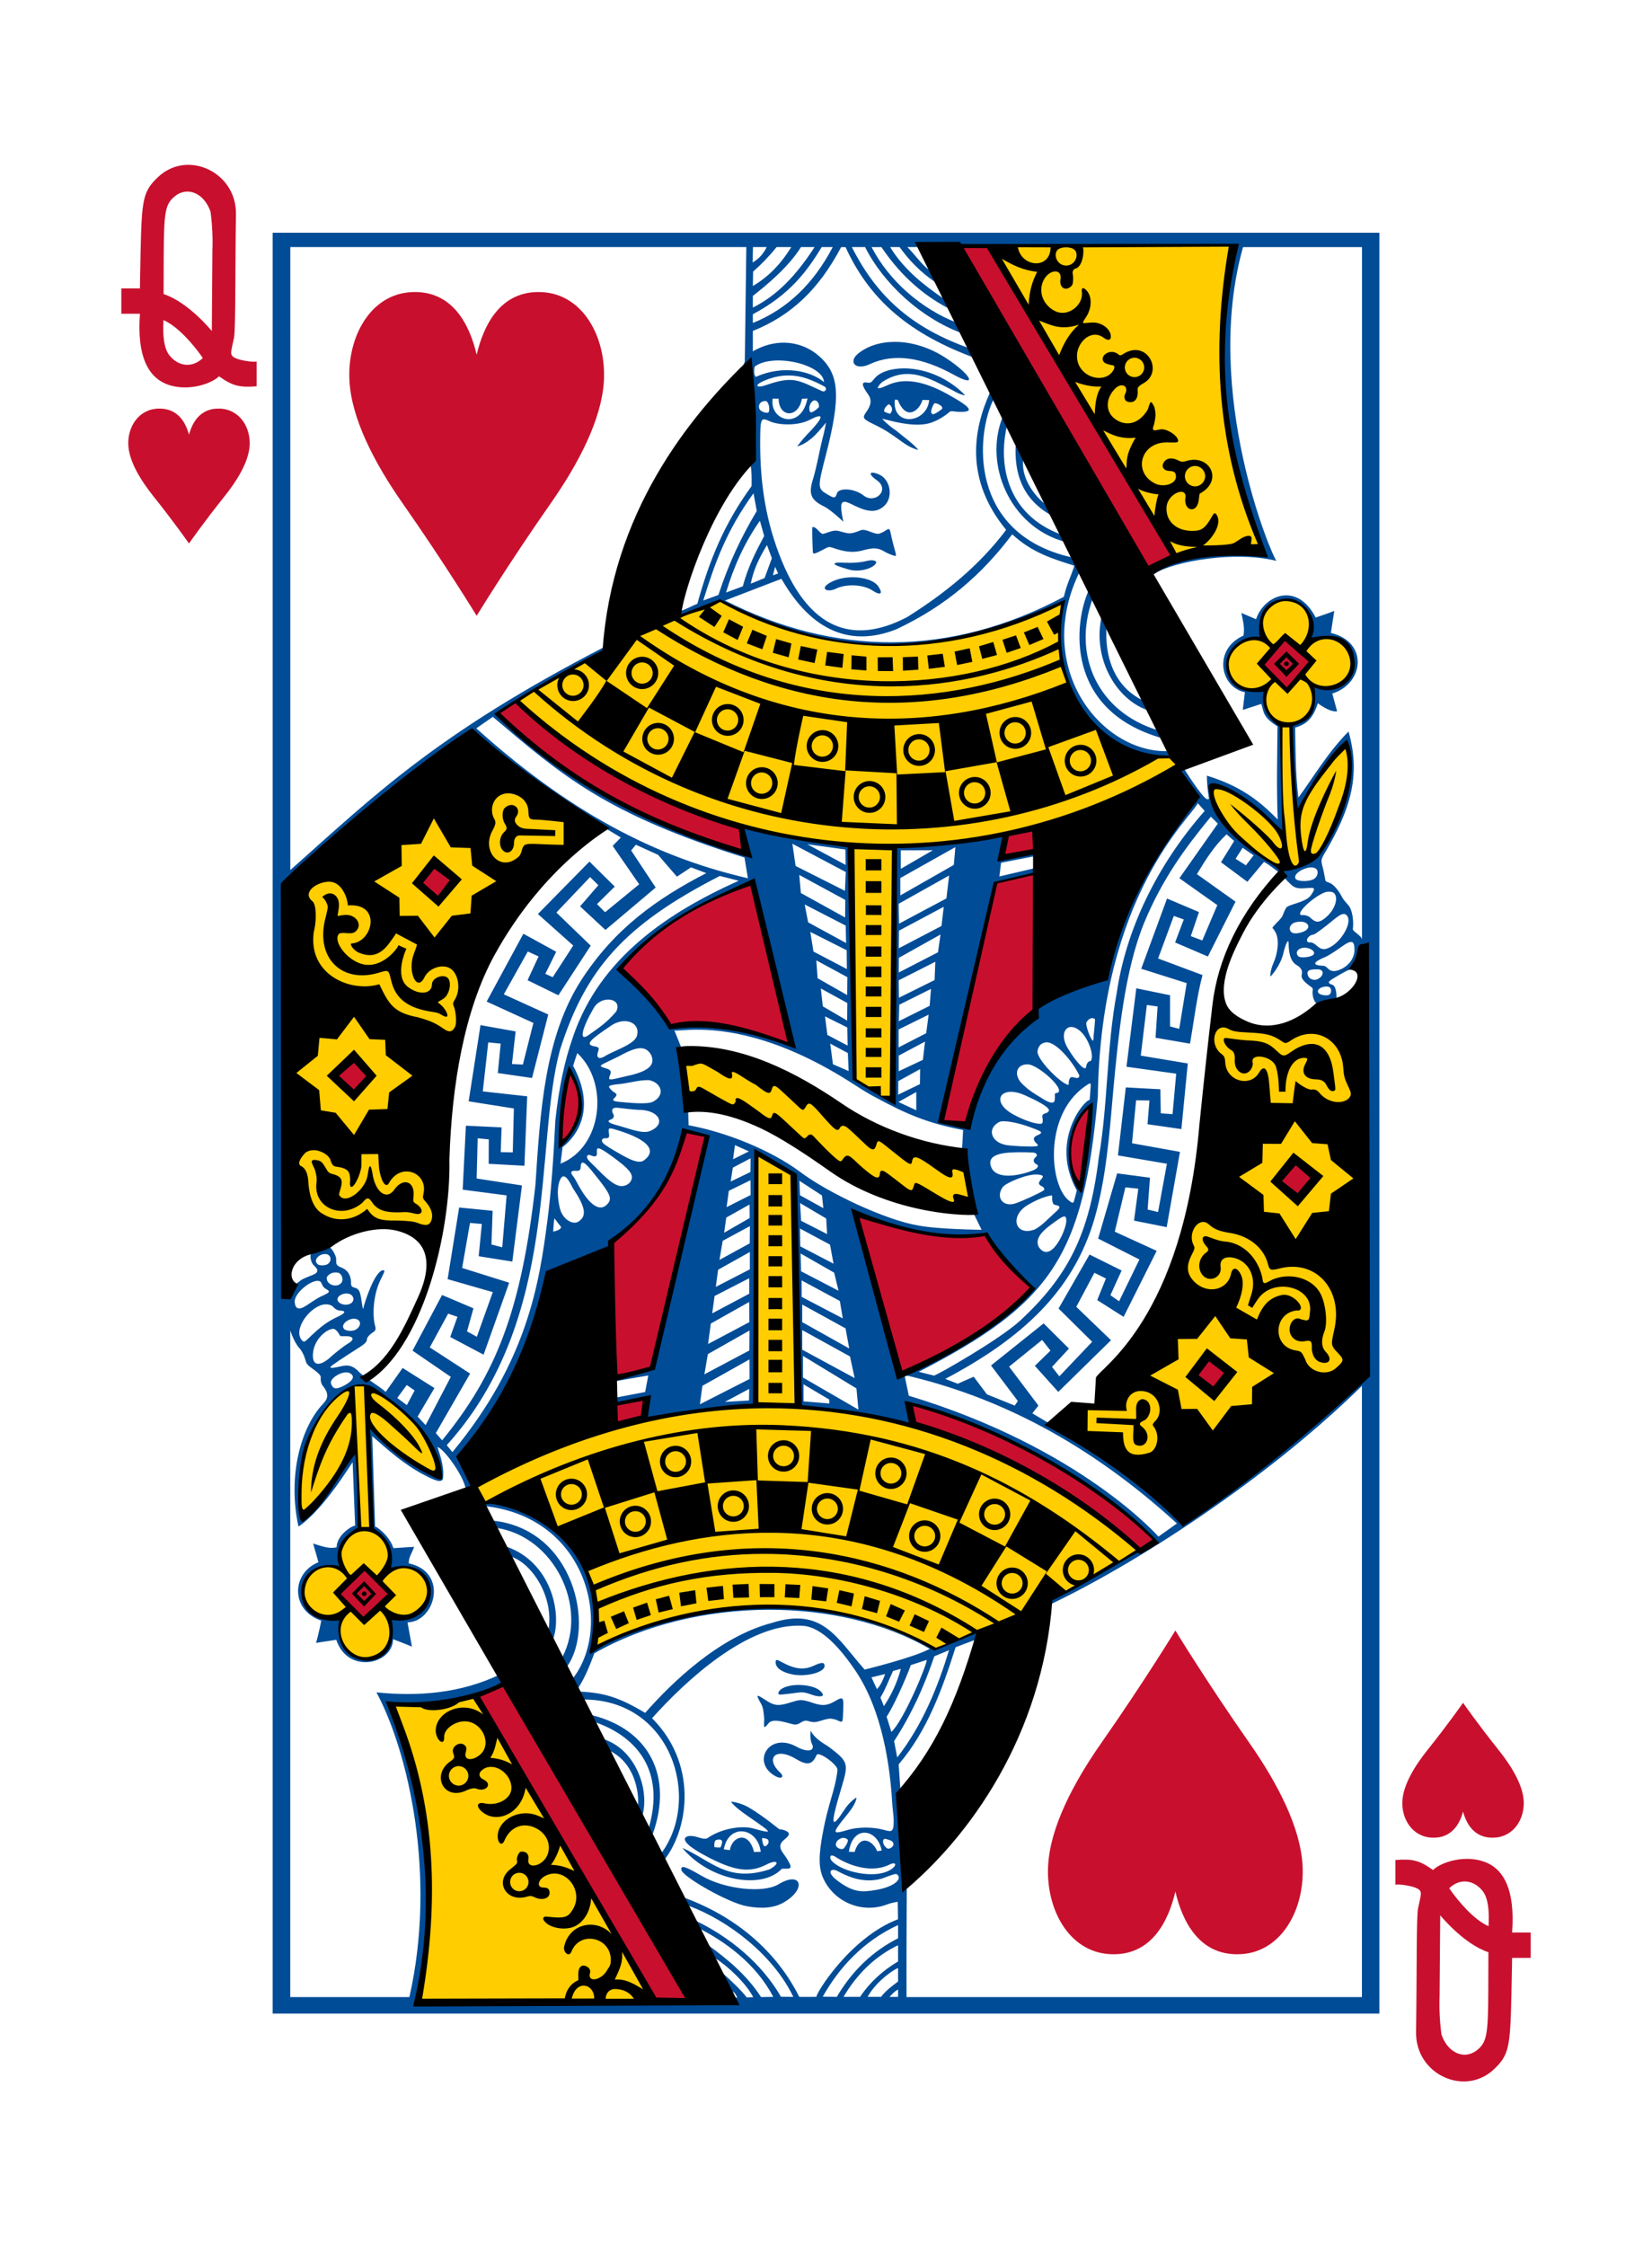
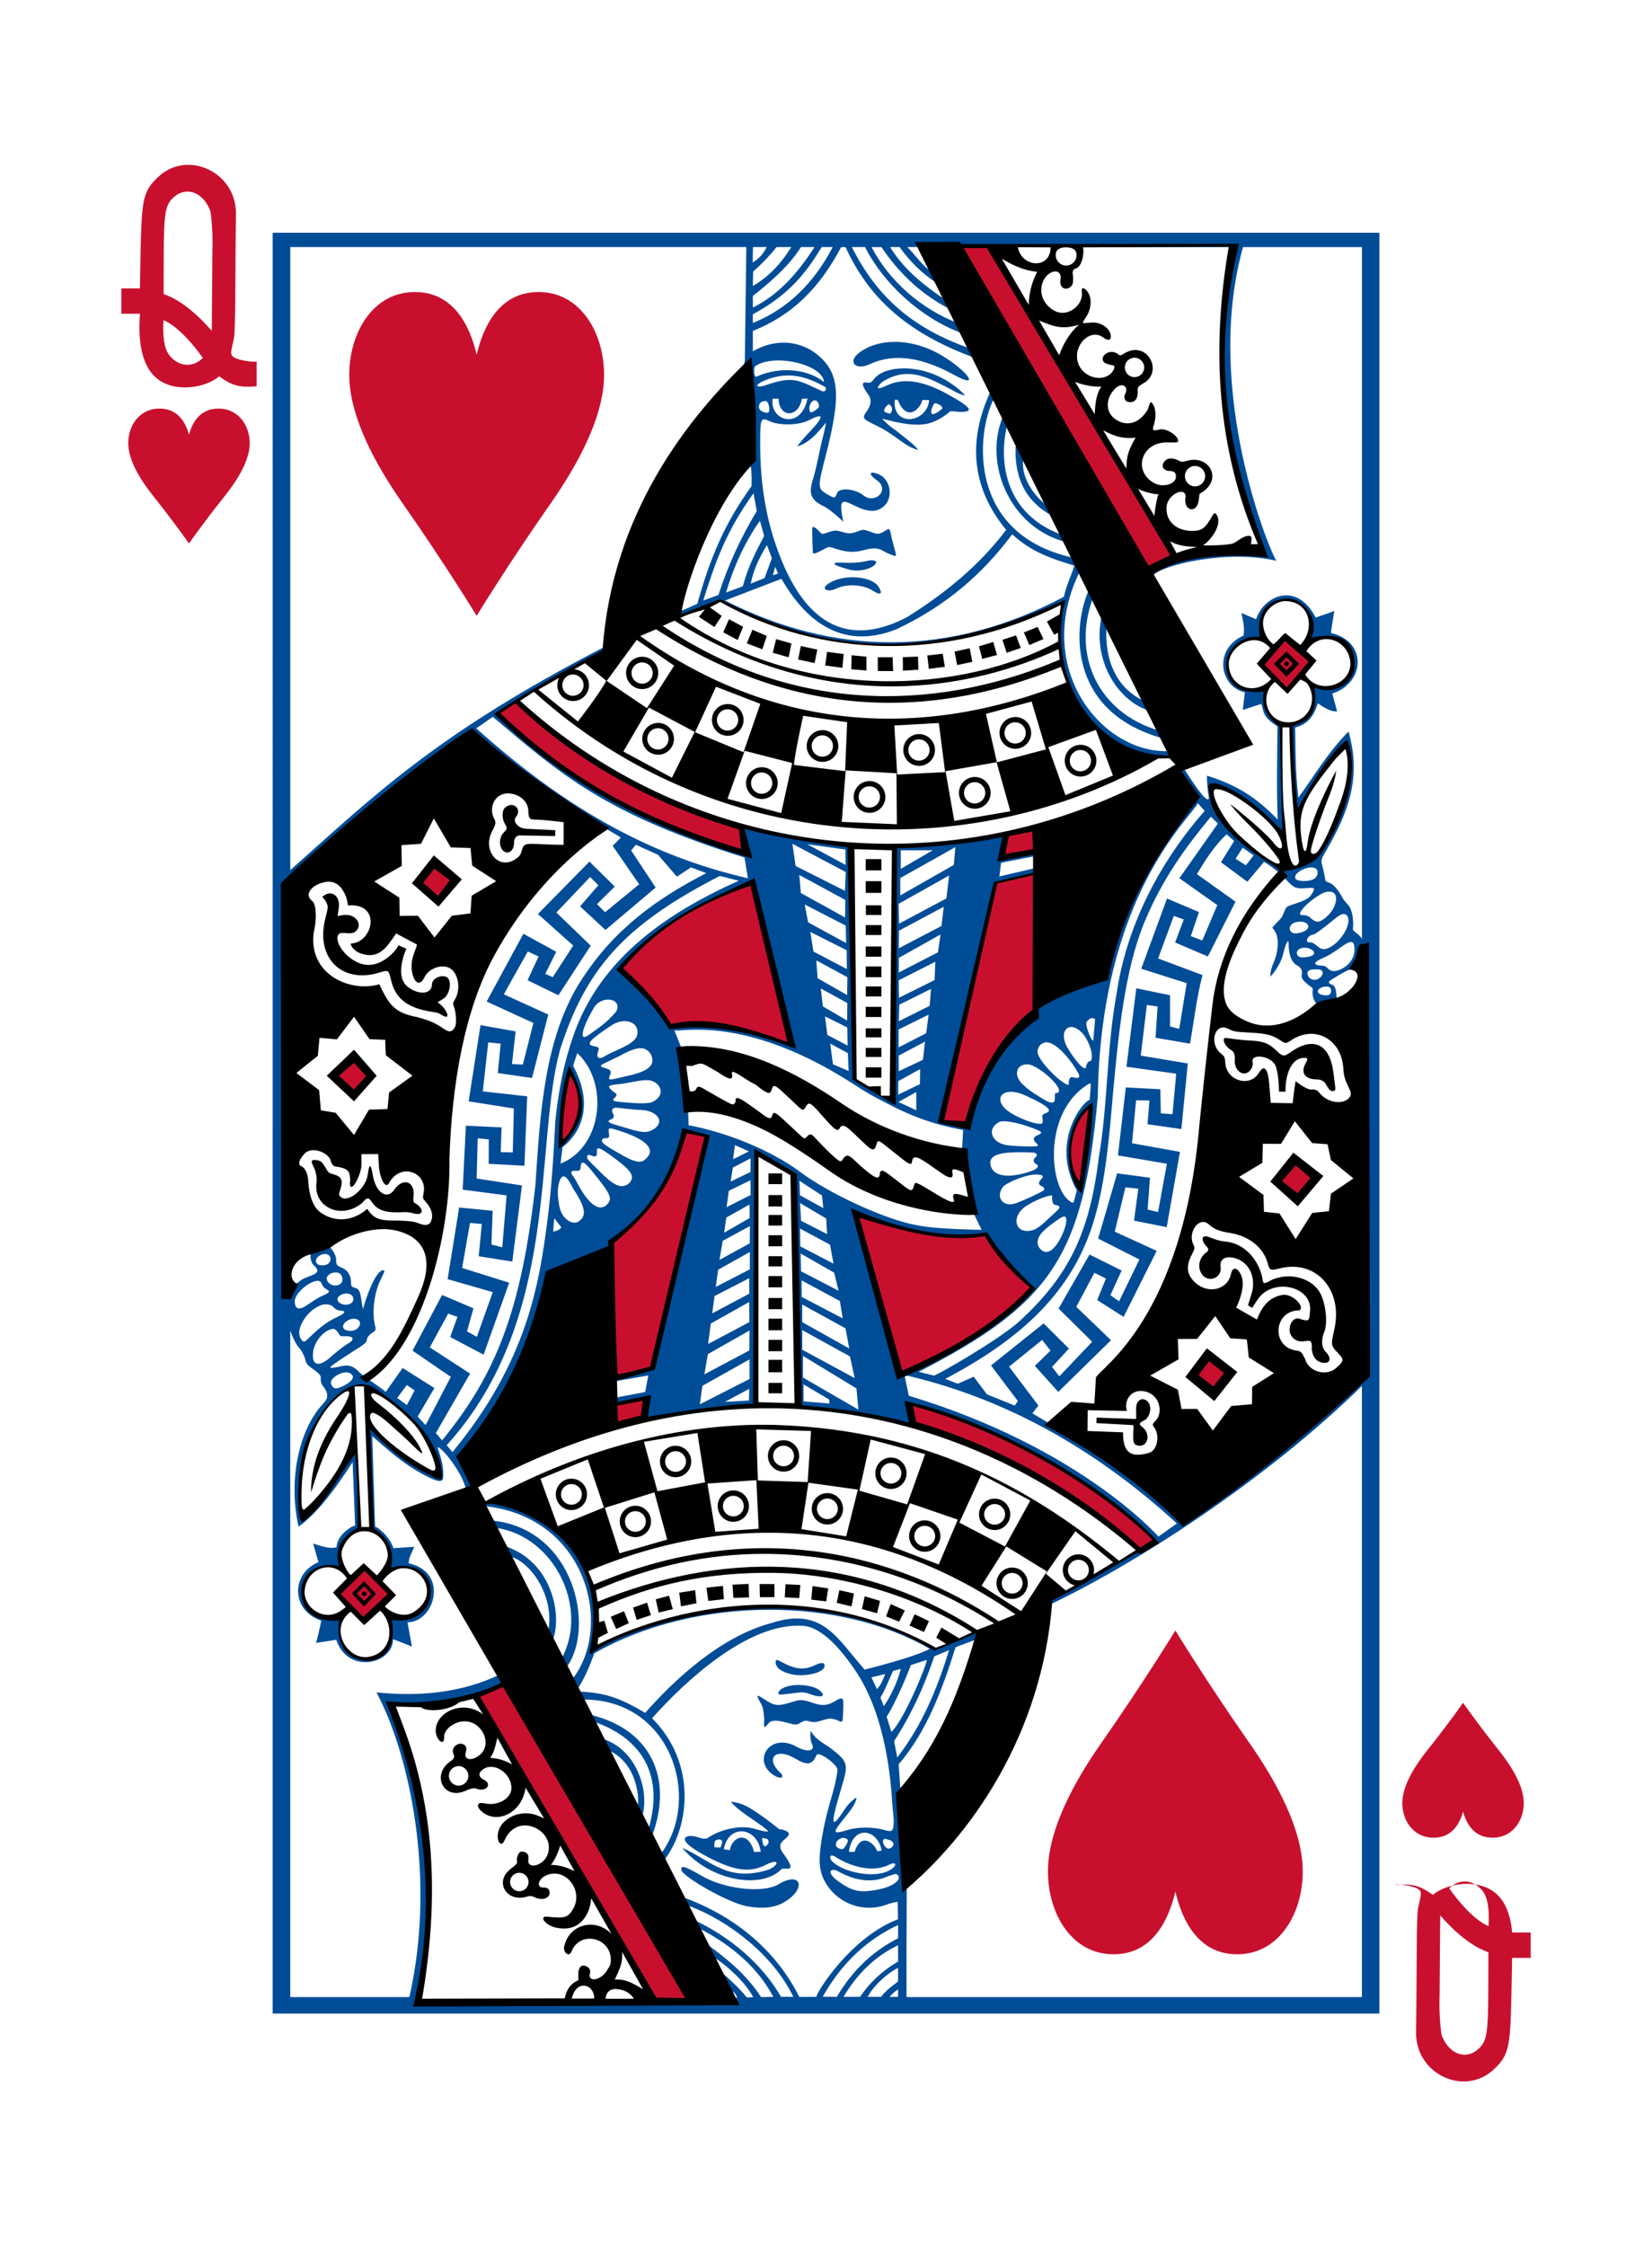
<svg xmlns="http://www.w3.org/2000/svg" preserveAspectRatio="none" width="195" height="265" viewBox="0 0 195 265">
  <g id="a" />
  <g id="b">
    <g id="c">
      <g>
        <rect width="195" height="265" style="fill:#fff;" />
        <path d="M22.307,64.115s-1.77-2.538-4.162-5.522c-1.599-1.997-2.878-4.158-2.995-6.023-.136-2.126,1.151-4.262,3.489-4.364,2.338-.104,3.283,1.64,3.668,3.078,.388-1.437,1.333-3.182,3.671-3.078,2.334,.102,3.625,2.238,3.489,4.364-.116,1.865-1.396,4.026-2.995,6.023-2.392,2.984-4.165,5.522-4.165,5.522Z" style="fill:#c8102e;" />
        <path d="M172.698,200.883s-1.774,2.541-4.166,5.525c-1.598,1.997-2.879,4.158-2.995,6.023-.135,2.126,1.155,4.262,3.489,4.364,2.338,.104,3.283-1.64,3.672-3.078,.384,1.437,1.33,3.182,3.667,3.078,2.334-.102,3.625-2.238,3.489-4.364-.116-1.865-1.396-4.026-2.995-6.023-2.392-2.984-4.161-5.525-4.161-5.525Z" style="fill:#c8102e;" />
        <path d="M24.846,24.954c-.809-2.285-2.886-3.062-4.402-1.631-.946,.889-1.097,1.826-1.12,6.916-.012,3.139-.012,4.456-.012,4.456,2.952,.956,5.713,4.395,5.69,4.352l.07-9.493c.059-1.539-.02-3.081-.226-4.601Zm-.902,17.284c-1.089-1.57-2.92-3.714-4.648-4.476-.105,1.807,.051,3.322,.685,4.135,1.011,1.297,2.649,1.597,3.963,.341Zm-7.425-5.222h-2.197v-2.991h2.197s.016-1.614,.078-4.457c.136-6.062,.288-7.002,2.046-8.669,3.465-3.298,9.276-.61,9.206,4.348-.098,6.995-.027,13.667-.229,14.615-.367,1.663-.401,1.756-.253,2.059,.303,.61,2.929,.878,2.929,.707v2.945c-2.007,.155-2.839-.031-4.442-1.178-1,.968-4.048,1.936-6.472,.797-1.843-.87-3.24-3.109-2.863-8.176Z" style="fill:#c8102e;" />
-         <path d="M170.158,240.047c.806,2.285,2.882,3.062,4.399,1.631,.949-.889,1.1-1.829,1.12-6.916,.012-3.139,.012-4.456,.012-4.456-2.952-.96-5.714-4.399-5.687-4.352l-.075,9.493c-.058,1.539,.02,3.081,.226,4.601h.004Zm.902-17.284c1.089,1.57,2.921,3.714,4.644,4.476,.11-1.807-.051-3.323-.684-4.138-1.012-1.294-2.648-1.594-3.96-.338Zm7.425,5.222h2.198v2.992h-2.198s-.015,1.612-.082,4.456c-.136,6.062-.288,7.002-2.042,8.669-3.469,3.298-9.28,.61-9.21-4.348,.102-6.998,.028-13.666,.234-14.615,.361-1.662,.4-1.756,.253-2.059-.308-.614-2.929-.878-2.929-.707v-2.945c2.003-.155,2.836,.032,4.442,1.178,1-.968,4.046-1.935,6.472-.797,1.844,.867,3.24,3.109,2.863,8.176Z" style="fill:#c8102e;" />
+         <path d="M170.158,240.047c.806,2.285,2.882,3.062,4.399,1.631,.949-.889,1.1-1.829,1.12-6.916,.012-3.139,.012-4.456,.012-4.456-2.952-.96-5.714-4.399-5.687-4.352l-.075,9.493c-.058,1.539,.02,3.081,.226,4.601h.004Zm.902-17.284c1.089,1.57,2.921,3.714,4.644,4.476,.11-1.807-.051-3.323-.684-4.138-1.012-1.294-2.648-1.594-3.96-.338Zm7.425,5.222h2.198v2.992h-2.198s-.015,1.612-.082,4.456c-.136,6.062-.288,7.002-2.042,8.669-3.469,3.298-9.28,.61-9.21-4.348,.102-6.998,.028-13.666,.234-14.615,.361-1.662,.4-1.756,.253-2.059-.308-.614-2.929-.878-2.929-.707c2.003-.155,2.836,.032,4.442,1.178,1-.968,4.046-1.935,6.472-.797,1.844,.867,3.24,3.109,2.863,8.176Z" style="fill:#c8102e;" />
        <path d="M86.494,234.933c.3,.155,.534,.723,.534,.723l-.269,.027-.265-.75Zm19.514-.218v.863l-1.003,.004c.067-.098,.622-.711,1.003-.867Zm0-2.53c.024,0,.024,.012,0,.043v1.524c0,.043-1.408,.963-2.006,1.826h-1.591c1.093-1.989,3.368-3.396,3.597-3.393Zm-21.54-1.138c1.424,.878,3.625,2.957,4.442,4.57l-.755,.031c-.766-.979-1.994-2.11-2.994-3-.373-.447-.584-1.029-.693-1.6Zm21.54-1.562v1.915c-1.851,1.088-3.399,2.526-4.481,4.178h-1.961c1.572-2.67,3.727-4.8,6.441-6.093Zm0-2.382v1.562c-2.928,1.481-5.383,3.766-7.234,6.913l-1.658-.024c1.899-3.376,4.742-6.539,8.892-8.451Zm-24.691-2.265c4.691,1.749,9.965,5.813,12.326,10.74l-1.459-.012c-1.629-2.852-4.846-6.474-10.151-9.018-.245-.75-.751-1.376-.716-1.71Zm17.063-4.244c.159,.004,.358,.063,.568,.187,2.209,1.201,3.858,1.212,5.178,.832,1.349-.513,1.621-.603,1.765-.483,.688,.579-.439,1.48-2.497,1.834-1.645,.272-2.632,.326-4.511-1.072-1.093-.809-.98-1.306-.502-1.298Zm-17.733-.33c-.194-.008-.256,.108-.217,.338,.128,.781,5.483,3.867,7.721,4.282,1.839,.341,3.267,.19,4.391-.467,2.73-1.594,2.03-3.75-.642-2.126-1.793,1.092-6.344,.591-9.051-.979-1.202-.699-1.886-1.041-2.202-1.05Zm17.546-1.372c.067,.008,.218,.039,.359,.124,2.003,1.31,4.578,1.893,6.433,.96,.416-.21,.684-.198,.684,.004,0,.222-.459,.672-1.314,.932-1.914,.576-5.064-.186-6.158-1.36-.318-.345-.19-.672-.007-.661h.003Zm-13.357-1.877c.152-.007,.296,.028,.367,.128,.116,.183-.102,.723-.156,.797-.023,.039-.739,.008-.723-.047,.015-.054-.067-.463,.108-.757,.098-.063,.257-.113,.404-.121Zm19.86-.031c.431,.128,.708,.195,.77,.568,0,.252-.288,.528-.618,.543-.147,.004-.704-.408-.599-.995,.078-.233,.315-.155,.447-.116Zm-4.695-.011c.245,.151-.167,.82-.386,1.068-.214,.229-.684,.035-.879-.191-.174-.221-.027-.633,.242-.812,.376-.245,.625-.318,1.023-.066Zm-10.027-.128c.206-.004,.614,.062,.7,.221,.221,.501-.401,.874-.479,.703-.135-.047-.3-.87-.221-.924Zm12.155-.638c.847,.043,1.696,.812,1.941,2.102l-.529,.082c-.351-.979-1.922-2.288-2.668,.089l-.673-.027c.233-1.612,1.081-2.293,1.93-2.246Zm-14.566-.159c.937,.027,1.878,.75,2.17,2.051,.028,.117,.051,.234,.067,.358l-.794,.031c-.661-2.654-2.652-1.772-2.851-.222l-.72-.093c.265-1.481,1.194-2.154,2.128-2.126Zm-1.276-3.501s.222,.474,1.891,1.636c1.435,.995,2.544,1.733,2.458,1.877-.059,.093-.949-.124-1.583-.315-1.669-.497-4.127,.105-5.507,1.08-.351,.233-.934-.023-1.44-.155-.202-.059-.649-.112-.867-.055-1.042,.276-.035,1.274,2.516,2.572,3.132,1.594,4.827,1.741,6.729,.773,1.265-.657,1.72-.17,.338,.579-4.979,1.598-6.846-1.037-10.284-2.537,3.252,3.897,9.382,4.97,11.73,2.479,.124-.043,.408-.024,.549-.024,.653,.004,.681-.202,0-1.289-.412-.654-1.245-1.345-.233-2.146,.766-.606,.712-.893-.214-1.173-.245-.067-.222,.093-.588-.206-1.206-.976-2.396-1.819-3.356-2.39-.634-.369-1.42-.637-2.14-.707Zm-14.947-7.347l.661,1.364c3.652,1.772,3.434,6.656,3.232,6.462l.572,1.274c.914-3.159-.751-7.826-4.465-9.1Zm-1.502-2.868l.537,.881c4.854,1.745,8.145,5.732,6.203,12.45l.459,.742c2.432-6.768-.341-12.368-7.199-14.073Zm19.622-2.269c-.113,.023,.012,.302,.424,1.026,.225,.392,.28,1.189,.323,1.682-.055,1.228-.051,1.189,.557,.478,.376-.381,1.116-.295,2.286,.023,.755,.206,.934,.28,1.459-.051,.607-.384,.747-.19,1.273-.086,.502,.102,.96-.1,1.512-.256,.677-.187,.806-.144,1.393,0,.898,.427,.766,.388,.843-1.139,.074-1.504-.011-1.612-.875-1.103-.839,.489-1.416,.71-2.706,.26-1.405-.489-1.603-.365-2.599-.066-1.202,.365-1.751,.489-2.71-.098-.63-.388-1.055-.699-1.179-.671Zm4.644-1.283c-1.038,.02-2.132,.373-2.224,.964-.047,.284,.377,.175,2.43-.078,1.081-.132,1.599,.513,2.595,.447,.505-.062,.031-.532-.124-.668-.553-.47-1.638-.683-2.676-.665Zm10.377-1.289c-.222,.583-.463,1.262-.965,1.784l-.653-1.392,1.618-.392Zm1.855-.615c-.451,1.687-1.147,3.12-2.003,4.407l-.408-1.018c.591-.964,.985-2.064,1.486-3.136l.926-.253Zm-14.659-1.041c-.09,.007-.124,.089-.124,.264,0,.638,.661,1.139,1.867,1.415,1.629,.369,3.908-.198,3.912-.972,0-.447-.315-.477-1.249-.046-1.17,.543-2.201,.439-3.73-.373-.349-.187-.56-.299-.676-.288Zm17.697-.008c.175,.283-2.726,7.227-4.158,8.49l-.56-1.792c1.167-1.772,2.894-6.046,2.843-6.085l1.875-.614Zm2.653-1.151c-1.365,4.438-3.132,8.805-6.119,12.656l-.369-1.923c2.813-4.341,4.143-8.281,4.746-10.01l1.742-.723Zm-52.255-12.22c.404,.905,.431,.995,.696,1.232,2.365,.877,4.897,4.646,4.285,8.525,.11,.206,.409,.773,.561,1.095,1.023-3.034-.265-9.022-5.542-10.852Zm-1.505-3.054c-.02,.579,.28,.742,.42,.863,6.693,1.041,10.79,9.271,7.693,15.232,.11,.373,.369,.734,.58,1.076,3.268-4.651,.836-16.083-8.693-17.171Zm30.171-15.555l-.028,1.372-2.847,.167,2.875-1.539Zm-40.424-.451l.93,.642-.922,1.729-1.132-.848,1.124-1.523Zm-5.052-.066c.233,.011,.435,.143,1.524,.668,4.368,3.166,6.122,5.078,7.207,8.556,.65,2.083,.634,1.997-1.502,.866-2.01-1.072-4.769-2.856-6.546-5.156-.296,5.416,.335,12.147,.335,12.147,2.73,1.352,1.848,4.872,1.84,4.849,7.025-1.928,5.484,7.39,.253,5.382,1.245,6.986-6.717,6.419-5.901,.427-6.34-.245-5.219-7.188,.043-6.228-.549-2.142,.206-3.591,2.147-4.511l-.296-9.148s-5.165,7.45-6.028,7.332c-.51-.07-1.269-.924,.015-7.457,.669-3.4,4.26-7.542,6.266-7.677,.359-.024,.506-.059,.642-.051Zm51.881-.02l3.046,1.804,.008,.459-3.05-.249-.004-2.013Zm11.918-1.099c10.98,2.526,21.726,7.985,32.162,17.516l-2.182,1.551s-9.144-10.48-29.466-16.619l-.514-2.448Zm-65.923-.311c.148-.004,.288,.02,.404,.071,.689,.318,.51,.87-.525,1.437-1.055,.575-1.416,.474-1.642-.171-.19-.548,.953-1.317,1.762-1.337Zm47.631-1.527l.012,2.308-5.866,2.988,.296-2.18,5.558-3.117Zm6.313-.416l6.313,3.839,.229,2.499-6.542-3.784v-2.554Zm-6.305-2.996l-.024,2.356-5.309,2.817,.412-2.386,4.921-2.786Zm6.219-.046l5.636,3.109,.553,2.553-6.188-3.349v-2.312Zm-55.406-.148c.312-.031,.596,.369,.848,.801,.086,.108,.435,.062,.688,.062,.957,.008,1.089,.416,.159,.933-.272,.151-1.159,.836-1.753,1.344-1.607,1.539-2.478,1.178-2.272-.4,.195-1.508,1.502-2.658,2.33-2.74Zm2.47-1.193c.206-.004,.4,.047,.552,.171,.367,.295,.157,.87-.349,1.13-.428,.222-1.132,.128-1.334-.078-.482-.489,.393-1.205,1.132-1.224Zm52.936-1.675l5.111,2.813,.435,2.37-5.546-3.105v-2.079Zm-56.292-.023c.318-.02,.626,.055,.89,.253,.288,.369,.638,.477,.841,.485,.836,.035,.567,.342-.312,.746-1.209,.552-2.057,1.255-2.928,2.067-.902,.848-.969,1.026-1.267,.68-1.105-1.286,1.049-4.135,2.777-4.232Zm50.03-.28l.023,2.377-4.877,2.584,.323-2.413,4.532-2.548Zm-47.62-.995c.226-.012,.448,.031,.607,.135,.377,.249,.392,.75,.035,1.003-.828,.528-2.12-.198-1.431-.832,.194-.179,.498-.288,.789-.306Zm-3.383-1.496c.218-.012,.389,.047,.482,.21,.086,.147,.183,.52,.498,.703,.584,.341,.646,.412-.466,.901-.467,.206-1.385,.836-1.707,1.05-.981,.664-1.381,.443-1.451-.342-.094-.991,1.7-2.472,2.645-2.522Zm57.192-.055l4.512,2.432,.345,2.052-4.85-2.534-.007-1.951Zm-6.184-.257v1.83l-4.372,2.32,.28-2.048,4.092-2.102Zm-48.957-.672c.112-.007,.229-.004,.353,.008,.482,.055,.763,.801,.475,1.186-.53,.714-1.922,.221-1.719-.68,.265-.342,.549-.485,.891-.513Zm-1.12-2.18c.649-.008,.882,.687,.392,1.131-.326,.302-1.245,.241-1.322,0-.416-.405,.155-1.119,.93-1.131Zm56.137-.066l3.963,2.265,.518,2.133-4.419-2.296-.062-2.102Zm-5.99-.175v2.047l-4.018,2.071,.272-2.02,3.746-2.098Zm5.923-2.763l3.54,1.897,.416,2.246-3.925-2.044-.031-2.099Zm-5.915-.287l-.02,2.032-3.574,1.955,.385-2.257,3.209-1.73Zm-23.069-.924c.245,.357,.614,.816,.786,1.029-.039,.306-.526,.443-.934,.552,0,.046,.035-1.035,.148-1.582Zm60.17-.214c.199-.008,.249,.19,.246,.567-.047,1.088-1.824,5.094-3.244,3.043-.389-.766,.008-1.559,1.249-2.503,.988-.746,1.494-1.099,1.749-1.107Zm-37.14-1.419l.011,1.601-3.014,1.734,.253-1.788,2.75-1.547Zm5.958-.167l3.089,1.826,.105,1.838-3.069-1.57-.124-2.095Zm29.653-.901c.071,0,.109,.031,.105,.116,0,.206-.051,.936,.345,1.003,.786,.132,.607,.377-.078,.971-.743,.66-1.423,1.446-2.318,1.928-2.31,.858-3.026-1.574-.851-2.872,.906-.54,1.82-.96,2.796-1.146Zm-29.727-1.726l2.665,1.738,.155,1.492-2.754-1.524-.066-1.706Zm-5.776-.066l.012,1.749-2.832,1.429,.261-1.927,2.559-1.251Zm-22.061-.455c.474,.004,.976,1.205,1.089,1.38,1.494,2.238,1.68,3.284,.696,3.936-.622,.477-1.949-.206-2.252-1.651-.233-1.108-.339-2.266,.02-3.186,.135-.346,.292-.478,.447-.478Zm55.927-.218c1.011,.075,.568,.397,.4,.614-.276,.35-.373,.56,.222,.825,.097,.05,.315,.318,.116,.439-.467,.318-2.563,1.274-3.322,1.527-1.471,.493-2.377-.711-1.514-1.912,.362-.501,2.856-1.578,4.096-1.492Zm-53.66-1.407c.202,.016,.541,.33,1.027,.929,2.248,2.766,2.548,3.298,1.813,4.034-.871,.87-2.097,.027-3.411-2.394-.179-.326-.397-.746-.525-.897-.483-.567-.273-.746,.342-.699,.335,.027,.494-.093,.502-.44,.012-.365,.094-.54,.253-.532Zm19.806-.505l-.02,1.62-2.33,1.123,.253-1.639,2.097-1.104Zm.594-.404l4.311,2.44,.711,27.192c15.601,1.574,27.215,5.005,40.152,17.148-4.174,2.273-6.135,3.407-10.191,5.591l-.588,.847c10.288-4.826,25.878-14.866,37.172-25.964v72.103h-53.756c-.015-4.244,.008-8.486,.031-12.726-.641-3.649-.128-7.814-.727-11.338l-.233-3.389c3.333-3.889,5.134-8.8,6.721-13.817,0,0,1.606-.622,2.384-.902l.273-.983c-1.552,.793-5.107,2.13-5.107,2.13-11.358-6.458-27.496-6.714-40.144-.086-.264,.186-.498,.186-.498,.186,2.334-6.228-1.1-15.655-12.567-17.641l.136,.645c12.181,1.38,15.04,14.315,10.349,20.322,.23,.428,.444,.824,.646,1.111,.801-1.243,1.357-2.65,1.89-4.071,5.885-3.361,13.26-5.11,20.556-5.13,6.854-.019,13.64,1.484,19.035,4.601-1.836,1.023-7.686,2.452-7.686,2.452-3.29-3.706-4.967-7.414-10.914-5.518-6.227,1.612-11.835,7.03-14.994,10.624-3.166-1.892-4.878-2.355-7.686-2.514,.141,.357,.369,.738,.428,.94,10.341,.004,13.924,11.649,9.186,18.103,.016-.051,.389,.754,.389,.754,2.963-3.932,3.753-11.401-1.502-16.65,3.881-4.352,11.338-11.315,17.786-10.907,2.35,.147,4.664,3.003,6.208,5.28,3.267,4.826,4.103,11.561,4.336,15.403,.055,1.007,.191,1.737,.191,2.269,.011,1.535-.289,1.352-1.276,1.096-1.241-.323-2.944-.334-4.2,.05-.724,.222-1.148,.319-1.311,.249-.292-.124,.257-.781,1.412-2.222,1.061-1.321,.969-1.865,.969-1.865,0,0-.786,.475-1.377,1.388-.809,1.25-1.218,1.698-1.307,1.407-.1-.346,.257-1.741,.957-4.068,.832-2.782,.747-2.976-1.524-4.706-.894-.559-1.688-1.041-2.147-1.9,0,0-.137,.987,.167,1.582,.373,.734-.42,1.072-1.816,.31-3.283-1.825-5.423,1.877-2.489,3.479,.692,.38,1.077,.07,.541-.428-1.805-1.675-.549-3.086,1.89-1.601,1.412,.854,1.949,.582,2.42-.494,.264-.439,2.455,1.139,2.451,1.749,0,.404-.253,1.687-.502,2.55-.704,2.428-.895,3.182-1.198,4.756-.549,2.852-.537,4.313,.054,5.569,1.322,2.813,4.648,4.138,7.534,3.007,.42-.167,1.225-.303,1.225-.303l.035,2.064c-5.693,2.164-9.805,8.925-9.619,9.159l-2.03,.004c-2.692-5.375-7.437-9.423-13.461-11.661-.124,.027,.637,2.615,1.645,3.579,2.863,1.46,6.652,4.053,8.739,8.078l-1.439,.023c-1.751-2.685-4.021-4.499-6.176-6.081,.159-.078,1.649,4.927,2.438,6.403l-37.106,.65c2.532-9.951,3.019-20.999-2.916-35.476,4.92,.302,9.284-.758,13.283-2.511l-.362-1.034c-4.554,2.188-9.552,2.615-14.558,2.102,3.797,7.061,7.119,21.721,3.886,35.951h-14.061v-78.639c-.011-.015,.42,1.259,.953,1.936,.428,.431,.716,1.076,.836,1.542,.156,.595,.32,.634,1.171,1.271,.404,.306,.642,.575,.642,.734-.028,.175-.032,.719,.245,1.053,.747,.909,.614,1.492,.054,2.078-2.614,2.733-4.247,8.467-2.928,14.517,3.096-2.094,6.289-7.573,6.39-7.581l.296,7.48c-.273-.063-2.163,1.06-2.186,2.534-.856,.256-1.903-.175-2.77-.432l.626,2.203c-3.177,1.274-3.349,5.642,.335,6.89,0,0-.335,1.709-.626,2.626l2.393-.365c1.388,4.165,6.724,2.833,6.697-.074,0,0,1.622,.61,2.236,.881l-.525-2.863c3.259-.043,4.905-5.942,.143-6.963,.016-.797,.308-1.023,.642-1.947l-2.45,.155c-.451-1.469-2.096-2.67-2.159-2.511l-.339-10.704c1.855,1.623,3.676,3.287,6.13,4.581,1.409,.738,2.031,.917,2.217,.455,.155-1.317-.21-2.409-.645-3.745,.719,.127,3.146,3.446,3.344,5.001,8.856-5.619,17.238-12.703,17.238-12.703l4.303-.746-.373,1.955-3.905,.738-.02,.68,4.407-.909-.315,2.587s8.491-1.535,12.785-1.57c0,0,.105-21.573,.088-23.923-.019-2.542,0-5.58,0-5.58Zm31.222-.314c.412,0,.828,.008,1.267,.027,.813-.027,.801,.389,.572,.54-.377,.338-.273,.684,.113,.867,.264,.128,.155,.393-.163,.575-.187,.109-.471,.222-.856,.346-2.244,.703-3.901,.493-4.332-.556-.432-1.041,.218-1.62,2.155-1.76,.428-.028,.832-.035,1.245-.039Zm-49.805-.459c.067-.008,.16,.015,.285,.074,.319,.147,.797,.467,1.458,.952,1.401,1.03,2.217,1.737,2.24,2.362,.016,.307-.21,.707-.564,.897-.844,.448-1.653,.081-3.481-1.798-.588-.607-.984-.933-1.163-1.201-.21-.315-.055-.61,.292-.482,1.299,.587,.478-.769,.933-.804Zm16.145-.377l1.646,.738-1.871,.929,.225-1.667Zm-14.721-1.974c.167,0,.475,.089,1.03,.264,3.252,1.029,4.566,2.281,2.975,3.489-.458,.353-1.178,.202-2.528-.556-1.384-.777-2.077-1.201-2.333-1.476-.257-.272-.117-.587,.276-.559,.541,.035,.459-.238,.412-.692-.027-.318-.047-.469,.167-.469Zm46.499-.844c.782,.016,2.101,.314,3.384,.82,1.124,.416,1.264,.528,.49,.859-.451,.21-.424,.432-.273,.688,.16,.276,.771,.567-.019,.598-.755,.059-2.738-.054-3.342-.159-1.812-.322-2.302-1.959-.82-2.72,.121-.063,.32-.09,.58-.086Zm10.11-1.598c-.343,3.334-.618,5.93-1.12,9.19-.367-.144-2.956-6.288,1.12-9.19Zm-55.807,0c.836,.093,1.614,.195,2.497,.253,2.404-.043,3.403,1.648,1.415,2.491-.921,.393-2.4-.272-4.185-.75-.712-.202-.957-.427-.486-.59,.439-.152,.478-.455,.202-.863-.066-.404,.063-.551,.557-.54Zm35.32-1.849v2.153l-2.108-.979,2.108-1.174Zm11.222-.027c.459,.008,1.019,.139,1.665,.435,1.502,.684,2.497,1.24,2.73,1.605,.144,.226-.082,.416-.385,.501-.365,.109-.412,.261-.311,.692,0,.253,.062,.528-.253,.544-.576,.031-1.871-.377-3.178-1.084-2.208-1.193-1.91-2.721-.268-2.693Zm9.272-.984c.124-.003,.114,.206,.063,.754l-.086,1.182c-.786,.128-4.695,5.005-1.52,10.682l-.265,1.007c-.121,.497-.163,.571-.572,.264-2.381-1.651-3.15-10.056,1.777-13.533,.319-.214,.502-.35,.599-.354h.003Zm-52.057-.392c1.404,.241,2.042,1.725,.486,2.545-.688,.366-2.955,.109-4.014,.016-1.19-.104-.486-.459-.424-.567,.163-.269,.292-.311-.331-.684-.494-.52-.774-.649,.459-.812,1.315-.078,2.583-.54,3.823-.497Zm32.018-1.302l-.023,1.773-2.567,1.243,.015-1.598,2.575-1.418Zm12.677-.563c1.283,.004,4.881,3.288,3.348,3.404-.179,.011-.116,.249-.116,.396,0,.152-.012,.436-.051,.54-.113,.287-.533,.234-1.178-.151-1.638-.976-2.007-1.286-2.575-1.826-1.113-1.057-.797-2.371,.572-2.362Zm-53.146-1.325c3.789,3.512,2.967,11.085-1.976,13.044l.241-1.963s4.722-3.131,1.245-9.585c.155-.501,.323-.999,.49-1.496Zm7.541-.575c.482,.023,.898,.257,1.198,.836,.49,1.197-.377,1.919-2.952,2.463-2.232,.532-2.185,.567-1.874-.268,.206-.552-.483-.615-.868-.762-.653-.245-.121-.322,1.759-1.263,.938-.497,1.93-1.04,2.738-1.006Zm22.314-.544l2.081,1.115,.094,2.122-1.852-.801-.323-2.436Zm25.621-.151c1.108,.074,2.91,2.141,3.773,3.87,.043,.234-.102,.369-.331,.338-.545-.098-.743-.295-.895,.385-.039,.167,.059,.469-.129,.416-.968-.284-3.737-3.094-3.567-3.991,.124-.672,.467-.913,.938-1.007,.066-.015,.136-.019,.21-.011Zm-14.43-.085l-.249,2.153-2.856,1.344v-1.845l3.105-1.651Zm-27.051-1.407c3.243-.024,9.435,.653,18.004,6.038,1.092,.687,2.185,1.445,3.422,2.059,3.252,1.761,5.931,2.957,10.124,3.738l-.121,2.179c.692,2.44,.875,5.903,1.314,7.57l.985,2.024s-5.142-.047-7.48-.509c-3.769-.614-10.646-3.824-13.967-6.345-3.454-2.545-8.667-4.658-13.135-5.479l-.062-1.872s-.444-6.416-.802-7.293l-.82-2.028c.202,.082,1.062-.071,2.536-.082Zm44.301-.319c.377-.004,.843,.214,1.322,.738,.828,.902,1.424,2.798,.972,3.292-.342-.035-.517,.475-.533,.68-.054,.598-1.139-.49-2.166-2.211-.829-1.388-.424-2.491,.404-2.499Zm-52.75-.687c1.066-.02,1.832,.711,1.475,1.794-.416,1.045-2.816,1.702-3.897,2.421-.712,.354-.883-.031-.665-.645,.1-.285,.178-.509-.359-.587-1.314-.195-.513-.836,1.891-2.452,.525-.357,1.073-.52,1.555-.532Zm55.313-.35c.094,.012,.179,.047,.257,.113-.047,1.002-.152,1.635-.202,2.494-.144,.326-.914-1.574-.828-2.086,.198-.366,.502-.56,.774-.521Zm-31.618-.214l2.63,1.31,.039,2.137-2.389-1.258-.28-2.188Zm12.232-.202l-.288,2.191-3.255,1.671v-2.114l3.543-1.749Zm-37.806-1.78c.779,.012,1.381,.532,.922,1.423-1.202,1.391-2.049,1.904-3.306,2.797-1.12,.778-.731-.846,.665-3.237,.4-.687,1.112-.987,1.719-.983Zm38.083-1.255l-.156,1.993-3.636,1.815,.051-1.947,3.742-1.862Zm-13.003-.054l3.128,1.717-.02,2.071-2.871-1.678-.237-2.11Zm59.559-.226c.261-.023,.502,.028,.591,.183,.175,.318,.063,.668-.171,.804-.311,.132-1.12-.007-1.245-.241-.105-.198-.082-.299,.116-.497,.167-.132,.448-.225,.708-.249Zm-.828-2.028c.712,.051,.622,.742,.047,1.076-.427,.299-.984,.144-1.21-.21-.513-.975,.65-.854,1.163-.866Zm-45.215-.897l-.086,2.161-4.204,2.082-.028-2.059,4.317-2.183Zm-14.044-.163l3.66,1.982-.02,2.11-3.493-1.985-.147-2.106Zm57.658-1.492c.731,.004,1.377,.524,.973,.859-.316,.261-1.497,.389-1.732,.151-.443-.447-.047-1.01,.759-1.01Zm5.484-.684c.292,.02,.377,.346,.377,.929,0,.964-.642,1.853-1.595,2.289-.696,.318-1.186,.291-1.536-.082-.159-.171-.377-.311-.49-.315-1.497-.058-1.257-.447,.175-1.045,.502-.213,1.494-.901,1.961-1.236,.529-.381,.878-.551,1.108-.54Zm-48.487-.878l-.295,2.099-4.629,2.385,.012-1.733,4.912-2.751Zm-15.367-.306l4.293,2.165,.02,2.218-3.944-2.067-.369-2.316Zm57.798-1.209c1.069-.027,1.459,.87,.19,1.259-.902,.28-1.404,.082-1.404-.529,.19-.626,.735-.699,1.214-.73Zm5.122-.905c.167-.016,.296,.047,.416,.182,.689,.77-.618,3.098-2.096,3.797-.572,.268-.922,.225-1.393-.183-.229-.202-.572-.463-.766-.443-.848,.089-.381-.867,.304-.921,.19-.015,1.376-.909,2.271-1.659,.602-.501,.984-.75,1.264-.773Zm-47.172-.847l-.264,2.262-5.041,2.634,.028-2.083,5.277-2.813Zm-16.413-.276l4.842,2.495,.047,2.055-4.481-2.44-.408-2.11Zm61.859-1.512c.09,0,.186,.008,.296,.024,.937,.143,.731,1.9-.685,3.062-.79,.645-1.151,.556-1.734,.039-.171-.233-.665-.396-1.031-.353-.863,0,.855-1.78,2.365-2.542,.304-.151,.521-.23,.79-.23Zm-71.87-1.853l2.226,.567c-8.243,3.696-16.386,9.054-19.557,18.403-.988,2.798-1.657,5.911-2.093,9.898-.202,4.204-.482,8.366-.941,11.847-.941,7.177-2.291,16.491-11.206,27.258l-.669-.816c13.489-14.929,10.277-35.301,13.368-46.64,3.007-9.438,7.48-14.684,18.872-20.516Zm27.059-.051l-.319,2.705-5.59,2.976-.046-2.343,5.954-3.338Zm-17.686-.066l5.429,2.945-.019,2.075-5.224-2.888-.187-2.133Zm60.279-.882c.366-.031,.646,.067,.774,.206,.253,.276,.132,.851-.249,1.115-.561,.397-2.097,.369-2.248-.035-.175-.477,.587-1.003,1.33-1.209,.136-.043,.268-.066,.392-.078Zm-44.511-2.032l-3.785,2.195v-2.184l3.785-.012Zm36.566-.295l1.295,.898-.91,1.177-1.218-.773,.833-1.302Zm-33.909-.074l-.182,2.099-6.317,3.602v-2.052l6.499-3.649Zm-37.716-.28l2.622,1.189,2.224,2.576,1.665-1.095,1.805,.679c-5.711,2.945-10.774,6.474-14.722,12.563-4.395,6.78-4.886,15.663-5.449,24.235-1.665,14.778-4.624,22.296-11.012,30.115l-.743-.851,4.046-7.021-4.761-3.09,2.17-3.983,1.097,.377-.853,2.379,3.94,2.086,3.019-8.49-5.554-1.741,.929-5.312,1.396,.124-.369,3.805,3.968,.63,1.139-8.98-5.348-.82,.121-4.745,1.311,.128-.012,2.884,4.22,.229,.326-8.191-5.242-.583,.645-5.782,1.467,.148-.339,3.47,4.038,.583,1.917-7.487-5.246-2.382,2.832-5.055,1.272,.587-1.299,2.801,3.637,1.78,3.816-5.855-4.054-3.909,3.98-4.185,.976,.964-2.159,2.495,2.995,2.781,5.927-5.001-2.894-4.375,.556-.672Zm20.245-.055l4.493,.618,.02,1.818-4.513-2.436Zm-1.769-.062l6.301,3.337-.094,2.219-5.826-2.935-.381-2.622Zm49.385-3.19h.007l.832,.808-4.542,6.451,4.477,3.17-1.773,4.169-1.358-.508,.965-2.841-3.769-1.597-3.046,8.284,5.368,1.698-.883,5.397-1.084-.291v-3.68l-3.983-.817-1.16,9.252,5.87,.82-.432,4.776-1.388-.098-.055-2.84-4.072-.218-.929,8.021,5.779,.983-1.045,5.7-1.23-.294,.277-3.758-3.874-.512-2.244,7.693,4.87,2.467-2.397,4.931-1.027-.718,1.326-2.915-3.788-1.881-3.656,6.369,3.967,3.92-3.874,4.08-.867-1.111,1.999-2.164-2.987-2.972-6.211,4.966,3.169,4.196-.373,.533-3.275-1.321-1.567-2.083-1.879,.828-1.478-.571c9.175-4.835,15.146-10.442,17.612-18.893,1.353-4.674,1.757-9.776,2.198-14.917,.641-6.874,1.369-14.408,3.698-20.069,2.109-5.04,4.676-8.596,7.838-12.442h-.004Zm-1.53-1.59l.814,.905c-5.737,6.521-9.296,14.113-10.377,21.438-1.222,6.567-1.035,13.157-2.124,19.456-1.108,9.135-3.663,14-9.218,19.183-2.438,2.277-10.031,6.582-10.237,6.54l-1.8-.447c15.569-8.009,19.459-13.53,21.143-32.485,.331-23.776,11.096-32.989,11.8-34.59Zm-85.65-8.61c5.122,4.799,10.369,8.459,15.682,11.529l1.867,1.126-.965,.988,3.128,4.53-4.022,3.296-.957-.96,2.096-2.067-2.987-2.949-6.083,6.186,4.169,3.718-2.419,3.734-.875-.396,1.284-2.604-3.874-2.125-4.336,8.001,5.519,2.522-1.245,4.911-1.287-.066,.431-3.847-4.146-.739-1.396,8.988,5.336,.843-.129,5.176-1.423-.023,.101-2.923-4.212-.198-.378,7.546,5.185,.676-.514,6.124-1.276-.33,.14-3.975-3.952-.389-1.361,8.451,5.332,1.532-1.882,5.268-1.159-.637,.758-2.721c-.972-.427-3.706-1.57-3.706-1.57l-3.485,6.563,4.519,3.093-2.972,5.693-.945-1.007,1.983-3.365-3.753-2.37-1.999,2.821c-.906-.793-2.679-1.781-3.302-2.515-.665-.61-1.167-.703-2.027-.497-.672,.159-1.322,.28-1.174,.043,.074-.12,1.353-.987,3.314-2.234,.549-.349,.98-.652,.972-.968-.007-.229,.3-.598,.693-.839,.439-.269,.339-.517,.268-.789-.377-1.477-.135-3.781,.603-5.328,.494-1.037,.649-1.224,.327-1.228-.953,.124-2.116,3.594-2.338,4.574-.078-.079-.179-.995-.249-1.345-.12-.638-.21-1.034-.719-1.154-.607-.144-.413-.436-.475-.894-.102-.746-.451-1.215-1.085-1.48-.61-.253-.677-.357-.649-.968,0-.477-.498-1.289-.867-1.546l-2.116,.75c-.167,.559,.054,1.286,.404,1.55,1.062,1.007-.494,1.019-1.559,1.675-.289,.186-.63,.594-.864,.459-2.314-.809-.692-36.499-1.127-47.134,5.667-5.895,22.177-18.189,22.177-18.189Zm2.435-1.582c8.086,6.839,13.248,11.439,29.704,16.592l.408,2.451c-9.462-2.195-19.786-6.64-32.061-17.687l1.949-1.356Zm93.407-13.814c2.252-.008,4.784,2.631,2.473,5.145,7.41-3.139,7.577,6.396,.992,5.133,.346,4.095-2.571,4.484-2.59,4.484,.171,3.455,.583,10.526,.583,10.526,0,0,2.924-6.233,6.028-8.374,1.004,4.986-1.71,10.359-3.741,13.371-1.257,1.814-4.236,.862-3.968,2.09,.059,.269,.545,.754,1.027,1.217,.308,.291,.63,.477,1.354,.455,1.271-.043,1.765-.303,1.008,.808-.599,.878-2.711,1.061-2.952,1.516-.553,1.064-.171,.828-1.12,1.764-.724,.797-.471,.389-.144,1.045,.522,.847,.304,2.537-.21,3.675-.416,.929-.373,1.586-.373,1.586,.012,.078,1.179-1.209,1.532-2.701,.292-1.24,.638-1.861,.634-1.166,0,.874,.147,2.064,.934,2.519,.622,.361,.711,.718,.607,1.162-.106,.455,.381,.859,.859,1.239,.113,.112,.49,.26,.447,.501-.124,.761,.183,1.658,.736,1.802,.245,.124,1.816-.012,2.073-.897-.024-.284,0-1.449-.626-1.516-.44-.202-.397-.326,.272-.726,1-.599,1.728-1.03,2.221-1.119,.661-.093,1.294-.813,1.294-.813l.124,47.868c-5.927,6.097-12.426,12.163-20.998,18.127-4.979-4.169-10.42-8.389-16.196-11.552l-1.999-1.186,.716-.916-3.462-4.594,3.897-3.151,.989,1.259-1.844,1.799,2.765,3.073,6.223-6.096-4.099-3.94,2.136-4.015,1.365,.672-1.031,2.546,3.116,1.981,3.904-7.787-4.947-2.265,1.253-5.23,1.524,.163-.506,3.765,3.858,.769,1.567-8.882-5.663-1.015,.482-5.067,1.579,.024-.229,2.797,3.998,.575,.755-7.744-5.55-.924,.719-5.976,1.269,.182-.245,3.687,4.068,.696c.447-2.499,.813-5.638,1.478-8.09l-5.244-1.959,1.856-5.02,1.178,.416-1.027,2.717,3.87,1.655,3.263-6.47-4.558-3.245c1.023-1.702,2.042-3.322,3.501-4.701l.898,.785-1.556,2.51,3.112,2.308,1.961-2.347c.653,.342,1.77,1.259,1.77,1.259l.131-.474c-1.571-.886-8.272-5.867-8.257-9.788,4.011,.758,6.049,3.086,8.802,5.766-.237-4.224-.58-8.517-.392-12.795-1.575-1.096-2.175-2.511-1.999-4.294-5.189,1.031-6.425-5.964-.269-5.979-.361-3.373,1.051-4.617,2.595-4.625Zm-50.855-2.654c-1.144-.011-2.338,.273-3.112,.886-.697,.555,.155,.905,1.061,.463,1.175-.575,3.134-.529,4.286,.194,.879,.603,1.337,.497,.747-.42-.459-.718-1.689-1.111-2.983-1.123Zm26.786-.789l1.012,2.313c-1.754,3.812-2.918,14.253,8.782,17.5l.51,1.496c-7.962,.155-15.939-10.009-10.304-21.309Zm-36.017-.447l.357,.789-.614,.222,.257-1.011Zm11.283-.762c-.404,.02-1.014,.292-2.415,.299-.754,.004-1.345-.062-1.641-.004-.606,.124,.105,.397,1.467,.789,1.361,.389,3.026-.198,3.232-.793,.05-.143-.128-.318-.642-.292Zm-12.244-1.802l.58,1.554-.859,2.34-1.634,.668c.312-1.598,.918-2.907,1.914-4.562Zm28.949-1.266c2.334,2.153,4.734,2.887,7.336,3.702-.316,1.068-.942,2.269-1.234,3.669-13.547,7.196-27.16,6.97-40.002,.439l6.662-2.56c3.64,6.338,8.308,8.028,13.555,5.957,5.866-2.744,10.206-6.555,13.683-11.206Zm-23.504-.851c-.027,0-.059,0-.09,.008-.019,.353-.015,1.333,.059,2.941,.015,.306,.315,.179,1.155-.257,.731-.373,.657-.435,1.369-.194,1.968,.675,2.863,.381,3.633,.182,1.171-.302,1.654-.178,2.334,.23,.373,.225,.887,.392,.988,.431,.541,.199,.335-.043-.035-1.507-.416-1.647-.237-1.83-.894-1.403-.144,.097-.561,.33-.79,.353-.572,.07-1.528-.638-2.097-.412-1.384,.544-1.369,.4-2.653,.081-.641-.155-1.257,.237-1.812,.346-.319,.043-.724-.805-1.167-.801Zm-6.278-.742l.506,1.791c-.929,1.721-1.925,3.672-2.524,5.937l-1.98,.735c.89-3.004,2.194-5.922,3.998-8.463Zm-.754-3.249l.388,2.087c-1.898,3.163-3.336,6.276-4.531,9.913l-1.789,.652c1.424-4.585,2.738-8.218,5.932-12.652Zm30.945-5.669c-.152,3.171,.672,6.248,4.118,8.226l-.743-1.361c-.882-.706-2.734-2.724-2.5-5.129l-.875-1.737Zm-14.972-4.837h.016c.07,.055,.669,.428,.159,1.115-.035,.051-.712-.19-.723-.273-.055-.4,.455-.812,.548-.842Zm5.457-.12c.245,.011,.918,.302,.851,.626-.015,.086-.949,.777-1.159,.661-.408-.214,.152-1.209,.234-1.271,.011-.011,.043-.015,.074-.015Zm-20.039-.253c.043,0,.086,0,.132,.008,.307,.237,.427,.948,.264,1.313-.182,.19-.925-.07-1.069-.357-.221-.416,.039-.968,.673-.964Zm5.764-.078c.502-.059,.669,.695,.529,.832-.035,.039-.953,.932-1.061,.408-.167-.77,.326-1.201,.533-1.239Zm9.525-.078l.347,.019c1.065,2.662,2.618,1.131,2.917,.008l.79,.019c-.241,2.759-4.407,3.226-4.054-.046Zm11.704-.144l1.02,2.191c-2.229,5.514,.798,12.943,7.378,14.723-.155,.055,.875,1.706,.855,1.845-12.357-2.746-11.408-14.583-9.253-18.76Zm-22.014-.008c-.747,3.82-4.535,2.642-4.107,.02l.696,.004c.055,2.308,2.357,2.292,2.75,.023l.661-.047Zm-2.112-2.708c1.501,.031,2.785,.598,4.006,1.243,.506,.198,.281,.781-.182,.598-2.762-1.247-3.318-1.857-6.612-.703-1.089,.381-1.521,.043-.183-.532,1.089-.459,2.07-.63,2.972-.606Zm13.574-.84c-1.548-.004-2.964,.404-3.621,1.278-.335,.416-.424,.463-.793,.4-.72-.12-.681,.299,.144,1.445,.396,.556,.335,1.19-.199,1.944-.614,.866-.49,.885,1.33,1.776,.654,.322,1.245,.703,1.824,1.103,1.038,.703,1.75,1.384,2.944,1.683-.552-.707-1.68-1.496-2.64-2.297-.965-.63-1.641-1.392-1.641-1.392,0,0,1.139,.277,1.539,.373,1.33,.291,2.65,.452,3.766,.226,.805-.163,1.847-.695,2.706-1.441,.222-.102,.44,.004,.973,.027,2.034,.078,1.583-.52-1.342-2.126-2.894-1.585-5.165-1.876-7.016-1.006-.783,.369-1.234,.463-1.117,.229,.118-.241,.335-.524,.689-.73,2.991-1.8,5.395-.307,8.035,1.045,1.132,.675,1.571,.637,1.571,.637-1.91-1.97-4.585-3.151-7.152-3.174Zm-14.839-.933c2.45,.02,5.259,1.112,5.329,2.554-1.626-1.364-4.893-2.028-8.029-.626-.237-.051-.272-.909-.128-1.221,.673-.501,1.716-.714,2.828-.707Zm13.738-2.191c-1.712-.008-3.263,.467-4.391,1.388-1.186,.975-.311,2.036,1.396,1.236,2.913-1.356,6.262-.746,9.872,1.239,3.042,1.675,1.977-.07-.859-1.931-1.944-1.29-4.083-1.924-6.017-1.932Zm1.428-11.187h1.245l1.653,2.911c-1.101-.618-1.933-1.967-2.897-2.911Zm-2.034,0h1.116c1.171,1.64,2.59,3.058,4.251,4.166l1.016,1.966c-2.24-1.511-4.742-3.435-6.382-6.132Zm-4.516,0h1.559c2.143,4.274,6.592,8.405,11.477,10.18l.747,1.734c-6.44-2.324-10.707-5.797-13.784-11.914Zm-3.555,0h1.299c-2.232,4.278-5.348,7.317-9.433,8.957v-1.026c4.474-2.393,6.429-5.149,8.133-7.931Zm-2.454,0h1.61c-2.182,3.365-4.423,5.712-7.29,7.142v-1.376c1.775-1.384,4.283-3.501,5.68-5.766Zm-2.878,0h1.742c-1.357,2.169-2.801,3.571-4.544,4.597l.032-1.698c1.007-.885,1.967-1.888,2.769-2.899Zm-2.785,0h1.618c-.353,.734-.871,1.368-1.665,1.822l.047-1.822Zm-54.609,0h53.823l-.179,13.468s-.074,.346-.175,.467c1.05,.614,1.245,8.991,.856,11.797,.179,.866,.116,2.476,.116,2.476-3.24,4.456-4.956,8.688-6.398,13.872-.56,.222-1.38,.679-1.96,.84l-.167,.707c1.272-.703,4.877-1.85,4.877-1.85,16.056,7.864,27.857,5.942,40.486,.098-1.699,7.872,1.805,18.24,12.606,18.22,.351-.108-2.33-6.12-2.975-6.485-3.481-1.516-4.913-5.075-4.54-9.155l-.58-.972c-1.186,4.955,1.669,9.99,5.59,11.218l1.054,2.313c-7.102-2.142-10.128-8.824-7.764-15.43-1.232-5.514-2.894-6.248-3.838-7.725-6.176-2.367-7.324-8.113-6.247-12.76,.124-.878-1.991-4.118-1.937-4.079-2.116,4.608-3.002,10.437,1.844,16.343-3.135,4.174-7.176,7.472-11.692,10.294-6.605,3.462-11.56,1.127-14.749-6.539-1.914-4.601-2.598-9.19-2.591-13.997,.012-2.976,.043-3.066,1.152-2.56,1.043,.474,3.306,.54,4.656-.159,.786-.404,1.221-.532,1.302-.385,.112,.202-.408,.898-1.555,2.083-.545,.563-1.183,1.407-1.183,1.407,0,0,.914-.132,2.136-1.348,.443-.444,1.267-1.449,1.267-1.449,0,0-.21,1.162-.392,1.78-.071,.237-.296,1.239-.498,2.226-.206,.983-.487,2.141-.622,2.572-.545,1.71-.397,2.503,1.233,3.291,.859,.416,2.33,1.83,2.318,1.83,0,0-.351-1.55-.222-2.051,.156-.603,.867-.175,1.591,.171,1.602,.769,2.532,.789,3.391,.07,1.187-.995,.845-3.225-.622-3.808-1.073-.428-1.259-.031-.186,.719,1.61,1.126-.206,2.871-1.571,1.79-1.07-.846-2.93-.94-3.136-.237-.194,.664-.396,.544-1.139,.108-1.148-.675-1.159-.792-.195-4.519,1.824-7.056,1.646-9.648-.774-11.789-1.789-1.59-4.75-2.324-7.818-.56v-2.405c4.505-1.806,7.784-4.884,10.424-9.893h.518c2.629,5.724,6.884,9.921,14.885,12.936,.696,.389-1.269-4.484-1.7-3.991-4.244-1.655-8.033-4.939-10.112-8.945h1.159c1.217,1.772,3.687,5.086,8.09,7.317,.202-1.058-2.832-5.837-3.513-7.317h36.876c-1.166,9.022-2.816,18.678,3.668,36.253-3.042-1.605-15.235,1.815-13.088,2.491,1.077-1.25,8.848-3.097,14.597-1.733-.475-.412-8.767-19.789-3.944-37.011h14.044V110.828c-.054-.469-1.186-.971-1.077-1.274,.105-.757-.012-2.179-.541-2.774-.221-.253-.588-.649-.731-.936-.359-.723-.953-1.469-1.432-1.671-.233-.1-.509-.155-.545-.322-.031-.151-.108-.656-.209-1.119-.253-1.162-.479-1.127,.256-2.281,2.723-4.702,4.236-8.763,2.688-14.152-2.463,2.48-4.248,5.542-5.921,7.803-.373-3.233-.323-5.673-.377-8.265,1.315-.376,2.112-1.079,2.68-2.875,0,0,1.408,1.107,2.271,.948l-.568-2.091c3.769-1.162,4.282-6.104-.167-7.149l.4-2.599c-.716,.295-2.194,.781-2.194,.781-2.236-4.329-6.125-2.592-7.036,.202l-1.735-.742c.187,.885,.412,1.784,.253,2.669-3.648,1.632-2.746,6.101,.163,6.684l-.253,2.087,2.191-.711c.318,.983,.155,1.547,1.91,2.65-.043,4.375-.114,7.107,.023,10.993-2.283-2.348-4.489-3.979-8.351-5.176,0,0-.035,.94,.191,2.37,.074,.47,.058,.404-.159,.4-.506-.008-2.867-3.797-2.867-3.797-3.886,8.196-9.973,21.407-17.892,29.22-4.305,4.256-6.488,8.922-7.604,12.94,0,0-1.649,.028-3.124-.318,1.942-9.267,6.329-28.113,6.329-28.113,0,0,3.085-.881,4.889-1.076l-.019-.73-4.248,.995,.202-1.616,4.01-.789-.011-.385-4.244,.571,.692-2.689s-9.521,1.407-12.928,1.302c.214,10.457-.606,19.141-.167,30.409l-4.652-2.833c-.416-7.844-.541-27.662-.541-27.662l-12.851-2.024,.428,3.109c-10.654-4.24-21.346-8.145-29.214-16.441,4.842-3.734,12.932-7.441,12.932-7.441l-.269-.595c-19.882,10.301-27.093,17.455-37.082,26.33V29.151Zm-2.088-1.694V237.544H162.822V27.457H32.182Z" style="fill:#004c97;" />
-         <path d="M117.14,28.988s19.339,.187,28.692,.078c-3.146,12.97-.922,24.593,3.142,35.753-1.077-.253-8.229,.33-9.976,1.115-.28,.284-21.859-36.946-21.859-36.946Zm8.429,42.093c-2.454,8.495,4.271,18.201,10.622,18.174,1.276-.202,3.722,.493,2.877,1.181-10.019,8.153-33.407,9.847-33.41,9.493,.245,10.01-.203,20.121-.44,30.131l-4.286-2.592c-.139-9.132-.361-18.468-.572-27.596-14.983-1.963-28.448-6.816-39.09-17.144,7.064-5.257,15.508-8.544,23.617-11.862,10.206,5.327,24.423,8.405,40.681,.217Zm17.534,21.947c-.786-1.011,5.943,1.799,8.611,5.72-.4-.455-.455-13.865-.58-13.332-.295,.159-2.372-1.337-1.831-4.131-5.951,1.321-5.625-6.446-.424-6.128-.673-7.068,7.923-4.472,5.636,.261,7.355-1.36,6.087,6.932,.529,5.583,.471,3.143-.82,4.014-2.629,4.643,.116,1.317,.61,10.111,.61,10.111,0,0,5.438-8.37,5.826-7.647,1.918,1.822-1.513,13.829-6.036,14.175-3.893,.761-10.614-7.255-9.712-9.256Zm.116,28.101c-2.551,19.65-2.408,39.424-16.899,46.259,10.898,10.604,20.011,2.436,33.733-4.437,.373,0-.455-42.078-.684-42.052-5.438,.289-10.806,.413-16.149,.23Zm-62.29,7.768l-.494-4.376c-1.265-2.724,32.955,13.153,33.34,13.492l.996,4.674c.198,2.051-21.765-8.319-33.842-13.79Zm-29.335,16.332l-16.962-1.139,.843-39.432c9.669-19.106,35.582-8.863,35.597-6.994-14.531,9.205-19.404,26.399-19.478,47.565Zm-9.308,35.262c.187-3.062-.012-6.125-.241-9.252-.059-.715-6.146,9.306-6.488,6.878-.851-6.085,2.155-13.822,6.88-14.77,.471-.641,9.833,5.18,9.406,10.208-.14,1.64-8.351-5.533-8.386-5.106-.191,.84,.245,12.065,.498,12.042,2.365,1.336,1.851,3.054,2.108,4.476,6.336-.937,5.99,6.124,.008,5.902,.369,8.343-7.339,4.574-5.823,.128-7.763-.365-3.94-7.654-.074-6.05-.233-1.841,.222-3.757,2.112-4.456Zm13.497-4.643c10.513-8.751,21.524-8.817,33.352-10.021l.268-29.746,4.282,2.576,.09,27.251c15.609,1.177,29.078,6.92,40.649,16.972,.144,.218-16.74,9.291-24.134,11.688-14.811-7.709-27.888-5.724-40.373-.124,2.385-14.358-8.774-16.619-12.699-17.28-.494-.085-1.077-1.146-1.435-1.317Zm-9.782,25.374c3.294,.089,10.248-1.147,10.135-1.023,0,0,21.575,36.016,20.7,35.659-.28,.447-27.639,.431-27.639,.431-.594,.008,5.804-13.343-3.196-35.067Z" style="fill:#ffcd00;" />
        <path d="M135.584,67.059l-22.112-37.893,3.193-.028,21.758,36.503-2.84,1.417Zm16.367,14.238l-2.956-2.925,2.661-2.969,3.158,2.74c-1.042,1.582-2.863,3.155-2.863,3.155Zm-93.204,2.872l2.272-1.419c7.977,7.192,16.787,12.155,26.393,14.976l.319,2.681c-10.832-3.353-20.742-8.013-28.985-16.238Zm60.222,14.451l2.979-.668,.109,2.32-3.571,.661,.483-2.312Zm-69.151,5.53l1.47-1.838,1.926,1.523-1.463,2.032-1.933-1.717Zm29.307,16.856c-1.505-2.207-3.571-4.468-5.733-6.741,3.552-4.963,9.448-7.834,15.698-10.092l4.232,18.912c-4.784-1.445-9.941-3.015-14.197-2.079Zm-37.394,7.845l-2.088-1.959,2.073-2.013,1.769,2.032-1.754,1.94Zm69.487,3.345s4.324-20.125,6.195-28.012l4.776-1.111-.21,16.3c-4.756,3.893-8.094,13.169-7.942,13.169l-2.82-.346Zm-44.963,2.697c-.058-2.941,.326-5.744,1.02-8.447,1.723,3.123,1.7,6.264-1.02,8.447Zm61.128,5.039c-1.602-2.895-1.716-6.162,1.261-9.387l-1.261,9.387Zm25.694,1.143l-1.968-1.71,1.766-2.172,2.159,1.655-1.957,2.227Zm-46.798,20.967c-1.766-5.758-5.239-18.788-5.239-18.788,.124,.428,11.291,3.614,15.274,2.452,1.7,2.34,3.571,4.395,5.542,6.276-4.134,4.064-9.268,7.457-15.577,10.06Zm-34.259-15.481c8.18-6.026,8.779-13.152,8.759-13.126l2.836,.676-6.554,27.359-4.535,.995c-.019-5.234-.509-10.671-.506-15.905Zm71.225,17.295l-2.097-1.694,1.51-1.796,2.034,1.608-1.447,1.881Zm-70.599,1.885l3.458-.746-.108,2.145-3.354,.668,.004-2.067Zm34.835,2.327l-.428-2.552c12.128,2.984,22.053,9.244,29.19,16.063l-1.7,1.247c.53-.143-17.226-13.521-27.062-14.758Zm-67.53,20.016l3.042-3.14,3.05,3.101-3.19,2.977-2.902-2.937Zm37.453,47.723l-21.046-35.694,3.159-1.379,21.699,37.128-3.812-.055Z" style="fill:#c8102e;" />
        <path d="M72.648,234.646c.902,.047,1.681,.354,2.167,1.146l-3.334,.008s.02-1.158,1.167-1.154Zm-3.854-.392c.685-.063,1.357,.547,1.346,1.515l-2.652,.008c.233-1.019,.774-1.477,1.306-1.523Zm4.636-3.983l2.474,4.406c-.973-.559-2.022-1.27-3.334-1.134,.622-1.341,.965-2.071,.859-3.272Zm-12.134-9.338c.602,0,1.089,.489,1.089,1.096,0,.602-.487,1.087-1.089,1.087-.599,0-1.085-.485-1.085-1.087,0-.607,.486-1.096,1.085-1.096Zm4.83-3.206l1.677,2.996c-.817-.35-1.505-.691-2.777-.723,.463-.543,.863-1.456,1.1-2.273Zm-11.987-9.375c.63,0,1.144,.516,1.144,1.15,0,.637-.514,1.154-1.144,1.154-.633,0-1.151-.517-1.151-1.154,0-.634,.518-1.15,1.151-1.15Zm4.57-3.334l1.739,3.139c-.719-.416-1.455-.691-2.575-.785,.588-.874,.634-1.655,.836-2.355Zm-2.859-4.605l1.187,1.857c-2.326-1.865-5.749-.295-5.601,2.048,.113,1.05,.992,1.686,.996,.676-.105-1.053,1.384-1.975,2.461-1.924,1.996,.027,3.209,2.599,1.836,3.877-.906,.836-2.128,.801-1.716-.345,.063-.397,.032-.54-.155-.711-.572-.524-1.626,.159-1.369,.905,.171,.493,.222,.618-.365,1.022-2.279,1.61-.692,4.78,2.065,3.334,.567-.202,.793-.233,1.05-.136,1.147,.444,1.933-.555,.843-1.076-.633-.302-.649-.82-.039-1.227,1.303-.878,3.334,.489,3.326,2.238-.008,1.239-1.63,2.153-3.189,1.795-.926-.214-1.035,.415-.186,1.068,1.645,1.266,4.107,.217,4.842-2.063,.229-.719,.194-.867,.194-.867l2.194,3.638s-.68-.323-1.088-.448c-2.066-.633-4.38,.711-4.388,2.55,0,.866,.506,1.201,.79,.52,.665-1.581,2.112-2.195,3.599-1.531,1.372,.618,1.998,2.017,1.462,3.265-.56,1.305-2.446,1.69-2.232,.455,.101-.587-.253-.949-.883-.89-.237,.024-.544,.719-.462,1.054,.078,.31,.023,.384-.787,1.018-1.913,1.5-.439,3.952,1.953,3.241,.401-.116,.549-.108,.91,.066,.864,.42,1.774,.159,1.774-.508,0-.459-.202-.634-.743-.638-.822,0-.642-.936,.264-1.391,2.275-1.143,4.601,1.741,3.213,3.99-.596,.964-.969,1.065-3.097,.832-.345-.039-.501,.198-.295,.479,.629,.897,2.504,1.181,3.593,.683,1.179-.536,1.894-1.888,1.976-3.329l2.408,4.224c-1.871-1.967-5.099-1.216-5.62,1.597,0,.715,.645,1.084,.871,.497,.972-2.537,4.671-1.76,4.659,.983,0,.444-.088,.692-.369,1.076-.676,1.318-2.412,1.64-2.096,.463,.14-.365-.141-.761-.618-.878-.467-.112-.767,.285-.755,1.003,.008,.536,.012,.699,.012,.699-.867,.369-1.416,1.084-1.61,2.146l-16.838,.039c2.003-11.723,1.532-22.312-2.294-32.322-.33-.87-.805-2.133-.805-2.133l2.971,.077c.716,.626,3.427,.385,4.485-.583l1.669-.412Zm3.528-1.398l21.493,36.704-3.399-.066-20.801-35.468,2.707-1.17Zm48.588-8.576l-.602,1.336,1.703,.754,.588-1.286-1.688-.804Zm-34.309-.354l-1.567,.65,.645,1.441,1.486-.684-.564-1.407Zm-28.79-.07c1.641,1.457,1.614,4.872-1.292,5.44-2.54,.501-4.862-3.323-2.178-5.324l1.586,1.59,1.883-1.706Zm60.271-.781l-.548,1.457,1.54,.622,.681-1.325-1.673-.754Zm-28.759-.167l-1.653,.587,.428,1.453,1.676-.568-.451-1.472Zm25.694-.754l-.331,1.515,1.781,.486,.357-1.453-1.808-.548Zm-23.091-.062l-1.575,.419,.337,1.571,1.669-.409-.431-1.581Zm-35.994-.505c-.155,0-.28,.12-.28,.268,0,.148,.124,.269,.28,.269s.284-.12,.284-.269c0-.147-.129-.268-.284-.268Zm56.09-.148l-.311,1.492,1.747,.42,.284-1.523-1.72-.389Zm-17.021,0l-1.878,.299,.202,1.608,1.828-.361-.152-1.547Zm-39.062-.473l.845,.905-.84,.84-.898-.882,.894-.862Zm52.913-.008l-.141,1.597,1.759,.202,.237-1.531-1.855-.268Zm-10.573-.024l-1.944,.214,.214,1.563,1.844-.214-.114-1.563Zm7.382-.198l-.085,1.551,1.711,.078,.124-1.543-1.751-.086Zm-3.057-.027l.035,1.558,1.724-.008-.008-1.538-1.751-.012Zm-1.295-.008l-1.898,.086,.098,1.558,1.855-.046-.055-1.598Zm-45.378-.318l-1.451,1.445,1.439,1.547,1.409-1.496-1.397-1.496Zm76.488-.976c.676,0,1.229,.54,1.229,1.213s-.553,1.217-1.229,1.217c-.681,0-1.234-.544-1.234-1.217s.553-1.213,1.234-1.213Zm-4.738,7.002l-1.528,.703-2.077-1.262-.618,1.189,1.159,.734-1.202,.455c-13.866-7.826-29.534-5.556-39.946-.365,0,0,.094-.804,.098-.804l1.132-.583-.42-1.438-.61,.175-.047-1.593c6.507-2.941,12.878-4.305,20.564-4.224,7.682,.078,16.566,2.526,23.497,7.013Zm-71.695-7.251l2.718,2.725-2.874,2.693-2.665-2.686,2.82-2.732Zm4.597-.318c1.467,.012,2.606,1.146,2.75,2.448,.113,1.041-.428,2.04-1.587,2.743-1.571,.96-3.399-.591-3.369-.688l1.326-1.317-1.594-1.639c-.047-.032,1.05-1.555,2.473-1.547Zm71.836-.074c-1.02,0-1.848,.832-1.848,1.853,0,1.026,.828,1.853,1.848,1.853,1.019,0,1.843-.828,1.843-1.853,0-1.022-.824-1.853-1.843-1.853Zm-80.777-.031c.812-.008,1.649,.388,2.259,1.313l-1.649,1.671,1.505,1.701s-.479,.405-.826,.595c-1.971,1.08-4.134-.626-4.029-2.467,.093-1.675,1.384-2.806,2.738-2.813Zm88.598-.886c.681,0,1.229,.544,1.229,1.217,0,.667-.547,1.215-1.229,1.215s-1.233-.548-1.233-1.215c0-.672,.552-1.217,1.233-1.217Zm-37.098-.695c9.608,.011,19.024,2.956,27.141,8.211l-2.007,.757c-14.838-9.578-30.653-9.069-44.783-3.325l-.218-1.345c6.76-2.941,13.295-4.305,19.867-4.297Zm28.588-.874l4.785,2.945-3.038,4.69-4.675-3.004,2.928-4.631Zm-27.374-1.616c8.988,.128,18.623,2.805,28.456,9.632l-1.976,.813c-12.155-8.021-28.786-12.411-47.798-4.333l-.653-1.585c6.616-2.767,14.04-4.64,21.971-4.527Zm35.523-.179l4.465,3.672s-1.961,1.198-2.326,1.411c.047-.159,.067-.33,.067-.5,0-1.027-.826-1.858-1.844-1.858s-1.847,.832-1.847,1.858c0,.877,.61,1.616,1.427,1.806-.459,.265-1.069,.606-1.069,.606l-2.357-1.985,3.485-5.009Zm-83.811,0c1.474,.066,2.583,1.395,2.648,2.782,.051,1.049-1.284,2.428-1.284,2.428l-1.556-1.445-1.496,1.384c-.249,.082-1.412-1.9-1.055-2.927,.459-1.332,1.408-2.277,2.742-2.222Zm66.027-.641c.681,0,1.234,.54,1.234,1.212,0,.672-.553,1.217-1.234,1.217-.676,0-1.229-.544-1.229-1.217,0-.671,.553-1.212,1.229-1.212Zm0-.646c-1.019,0-1.843,.832-1.843,1.857,0,1.023,.824,1.854,1.843,1.854,1.02,0,1.848-.832,1.848-1.854,0-1.026-.828-1.857-1.848-1.857Zm-34.149-1.08c.676,0,1.229,.54,1.229,1.213s-.553,1.217-1.229,1.217c-.681,0-1.234-.544-1.234-1.217s.553-1.213,1.234-1.213Zm0-.641c-1.024,0-1.848,.832-1.848,1.853,0,1.026,.824,1.853,1.848,1.853,1.019,0,1.843-.828,1.843-1.853,0-1.022-.825-1.853-1.843-1.853Zm42.402-.199c.681,0,1.23,.54,1.23,1.213s-.549,1.22-1.23,1.22c-.68,0-1.233-.548-1.233-1.22s.553-1.213,1.233-1.213Zm-9.988-.101l5.64,1.939-2.248,5.292-5.398-2.063,2.006-5.168Zm9.988-.54c-1.019,0-1.843,.832-1.843,1.853,0,1.026,.824,1.857,1.843,1.857,1.02,0,1.844-.832,1.844-1.857,0-1.022-.824-1.853-1.844-1.853Zm-19.743-.012c.681,0,1.234,.544,1.234,1.213,0,.672-.553,1.217-1.234,1.217-.676,0-1.229-.544-1.229-1.217,0-.668,.553-1.213,1.229-1.213Zm-11.1-.318c.68,0,1.232,.54,1.232,1.213,0,.667-.553,1.216-1.232,1.216-.677,0-1.229-.548-1.229-1.216,0-.672,.552-1.213,1.229-1.213Zm11.1-.322c-1.019,0-1.843,.832-1.843,1.853,0,1.026,.825,1.853,1.843,1.853,1.02,0,1.848-.828,1.848-1.853,0-1.022-.828-1.853-1.848-1.853Zm-20.419-.089l1.513,5.575-5.628,1.616-1.727-5.362,5.843-1.83Zm9.319-.23c-1.02,0-1.844,.828-1.844,1.854,0,1.022,.824,1.853,1.844,1.853,1.019,0,1.847-.832,1.847-1.853,0-1.027-.828-1.854-1.847-1.854Zm-19.11-.746c.681,0,1.23,.544,1.23,1.217s-.549,1.217-1.23,1.217c-.68,0-1.229-.544-1.229-1.217s.549-1.217,1.229-1.217Zm27.973-.159l5.835,.813-1.373,5.514-5.278-.852,.817-5.475Zm-6.142-.303l.269,5.732-5.115,.361-.93-5.692,5.776-.401Zm-21.832-.174c-1.019,0-1.843,.828-1.843,1.853,0,1.022,.825,1.853,1.843,1.853,1.02,0,1.844-.832,1.844-1.853,0-1.026-.825-1.853-1.844-1.853Zm48.389-.493l5.78,3.07-2.991,5.424-5.387-2.821,2.598-5.673Zm-10.677-1.361c.681,0,1.234,.544,1.23,1.216,0,.669-.549,1.217-1.23,1.217-.676,0-1.229-.548-1.229-1.217,0-.672,.553-1.216,1.229-1.216Zm-35.783-.423l1.906,5.673-5.45,2.218-2.041-5.603,5.585-2.288Zm35.783-.218c-1.019,0-1.843,.832-1.843,1.857,0,1.022,.825,1.853,1.843,1.853,1.024,0,1.848-.832,1.848-1.853,0-1.025-.824-1.857-1.848-1.857Zm-25.418-.746c.677,0,1.23,.544,1.23,1.217,0,.667-.553,1.215-1.23,1.215-.68,0-1.232-.548-1.232-1.215,0-.672,.553-1.217,1.232-1.217Zm0-.642c-1.019,0-1.847,.832-1.847,1.858,0,1.022,.828,1.853,1.847,1.853,1.02,0,1.844-.832,1.844-1.853,0-1.027-.824-1.858-1.844-1.858Zm12.75-.011c.68,0,1.229,.54,1.229,1.212,0,.672-.549,1.217-1.229,1.217-.681,0-1.233-.544-1.233-1.217,0-.671,.552-1.212,1.233-1.212Zm0-.642c-1.02,0-1.848,.828-1.848,1.853,0,1.027,.828,1.854,1.848,1.854,1.019,0,1.843-.828,1.843-1.854,.004-1.026-.824-1.853-1.843-1.853Zm10.284-.085l6.421,1.722-2.12,5.93-5.636-1.616,1.334-6.035Zm-20.459-.769l.91,5.82-5.624,1.053-1.595-5.832,6.309-1.041Zm6.951-.428l6.464,.19-.401,6.027-5.873-.19-.19-6.027Zm1.29-2.491c16.433-.043,31.416,6.376,43.509,16.743l-1.98,1.251c-11.026-9.158-23.243-15.267-39.68-15.993-10.743-.478-23.007,2.289-35.087,8.968l-.899-1.639c11.734-6.431,23.256-9.299,34.138-9.33Zm17.2-.264c9.976,2.7,21.073,8.831,28.276,15.756l-1.443,.952c-7.487-6.947-17.359-12.22-26.433-14.839l-.4-1.868Zm-31.883-.615l-.233,1.734-2.703,.683-.07-1.853,3.006-.564Zm58.961-.194c-.058,0-.108,.012-.147,.027-.848,.358-.506,1.465-.587,2.313l-4.66-.163-.027,.649,4.371,.237c.079,.664-.264,2.095,.3,2.336,1.222,.512,1.891-1.072,.852-2.024-.369-.33-.771-.475,.257-.941,.676-.583,.782-1.717,.202-2.222-.159-.14-.389-.21-.561-.21Zm-90.706-.699c1.353,.4,3.784,2.584,4.787,3.706,1.159,1.259,2.715,4.741,2.442,5.277-.09,.234-.288,.198-.965-.186-4.309-2.437-7.397-5.44-6.589-6.412,.226-.272,1.152,.288,2.393,1.442,.843,.753,1.707,1.515,2.477,2.277,1.21,1.197,1.482,1.375,.751,.046-.653-1.197-2.513-3.205-4.758-4.907-.913-.691-1.123-1.251-.54-1.239v-.004Zm-3.077-.241c.435-.024-.012,1.209-1.226,2.988-2.143,3.143-3.107,5.968-3.12,8.968,.973-3.046,1.728-5.525,4.321-9.24,.404-.365,.51-.143,.502,1.076-.023,2.744-1.318,5.634-4.403,9.015-.517,.563-1.202,1.177-1.253,1.177-.295,0-.288-.626-.284-1.927,.024-5.188,1.956-9.788,4.886-11.809,.19-.128,.38-.238,.575-.249Zm93.519-.024c.082,0,.167,0,.252,.008,2.015,.171,2.532,2.436,1.63,3.439-.357,.397-.482,.481-.3,.727,.867,1.099,.386,2.836-.47,3.105-2.719,.85-3.132-.646-3.124-2.401l-4.197-.16,.024-2.455,4.632,.092c-.351-1.115,.319-2.308,1.552-2.354Zm-91.621-.548l.626,16.592h-.926l-.797-16.576,1.097-.016Zm-.308-.252c-3.116,.015-6.06,5.078-6.768,7.479-.831,3.07-.956,8.63-.163,8.79,2.789-2.02,4.115-5.44,6.212-8.001,.323,2.961,.272,8.673,.272,8.673,0,0-1.241,.656-1.91,1.69-.482,.862-.634,1.892-.225,2.852-1.552-.505-4.36,.063-4.523,2.941,.1,4.053,4.507,3.486,4.523,3.428-.094-.024-.868,4.313,3.041,4.771,1.404,.164,3.87-.862,3.14-4.806,2.465,.412,4.593-.956,4.62-3.341,.031-1.632-1.202-3.039-3.333-3.046-.444,0-1.381,.202-1.381,.202,.031-.238,.851-2.774-2.011-4.617l-.447-11.731s.988,1.08,1.428,1.492c1.906,1.761,3.147,2.646,5.34,3.808,2.139,1.131,1.875,.852,1.505-1.297-1.012-3.23-3.124-5.67-7.588-8.724-.577-.393-1.156-.567-1.732-.563Zm48.063-.16v1.232h1.614v-1.232h-1.614Zm52.01-2.541l1.762,1.368-1.261,1.601-1.746-1.341,1.245-1.627Zm-52.01-.179v1.473h1.614v-1.473h-1.614Zm51.75-1.356l-2.536,3.388,3.414,2.837,2.715-3.428-3.594-2.797Zm-51.75-.999v1.344h1.614v-1.344h-1.614Zm0-2.495v1.364h1.614v-1.364h-1.614Zm52.742-.31l1.769,2.626,1.957,.132,.229,2.122,2.968,1.857-2.571,1.62-.02,2.047-2.454,.21-2.166,2.888-1.848-2.55-1.847,.012-.432-2.277-3.267-1.663,3.349-1.92-.09-2.393,2.279-.016,2.144-2.696Zm-52.742-2.126v1.325s.883-.024,1.614,0v-1.325h-1.614Zm0-2.584v1.325h1.614v-1.325h-1.614Zm0-2.351v1.205h1.618v-1.205h-1.618Zm51.622-2.362c-.498,.008-.494,.489-.036,1.08,.409,.416,.491,.61-.078,.967-.708,.658-.859,1.652-.373,2.405,.736,1.135,2.431,.505,2.236-.831-.135-.941,.596-1.361,1.767-1.007,1.696,.512,2.504,2.416,1.836,4.336-.124,.361-.373,1.209-.373,1.209l.498,.303s.594-.952,.828-1.24c1.928-2.382,6.483-1.178,5.978,1.798-.079,.937-.079,1.065-1.089,.77-.673-.346-1.326,.377-1.303,1.278,.031,.816,.735,1.468,1.712,1.337,.77-.144,.965-.117,.91,.928,.078,.727,.351,1.209,.824,1.457,1.147,.477,1.739-.183,.821-1.146-.556-.587-.525-1.492-.174-2.344,.419-1.014,.202-3.248-.44-4.507-.926-1.814-3.516-2.576-5.683-1.671-.992,.532-1.1,.657-1.198-.276-.541-2.316-2.275-4.064-4.434-4.22-.833-.059-1.7-.517-2.228-.63Zm-51.622-.108v1.301l1.618-.008v-1.293h-1.618Zm51.322-1.571c.214,0,.431,.085,.641,.273,.677,.602,1.198,.812,2.583,1.037,2.224,.365,3.921,1.764,4.403,3.625,.202,.781,.315,.824,1.424,.544,4.2-1.06,7.44,2.44,6.44,7.111-.349,1.627-.455,1.826,.032,2.471,1.07,1.158,1.299,1.174,.132,2.191-1.065,.96-3.177,.493-3.628-1.064-.428-.852-.42-.917-1.124-1.03-2.742-.44-2.63-4.252-.047-4.69,.214-.039,.373,.008,.483-.043,.735-.334-.798-2.075-2.062-1.807-1.555,.327-2.33,1.325-2.94,2.896l-2.446-1.404c.614-1.274,1.065-2.918,.533-3.932-.431-.854-.976-.889-1.143-.07-.389,1.931-2.777,2.507-4.344,.936-.875-.877-.977-1.818-.335-3.093,.416-.82,.427-.878,.252-1.228-.618-1.205,.214-2.729,1.148-2.725Zm-40.575-.485c4.275,1.282,9.751,3.047,14.791,2.149,1.303,2.348,3.186,4.278,5.309,6.062-3.816,4.169-9.335,7.352-15.044,9.8l-5.056-18.011Zm-10.747-.338v1.247h1.614v-1.247h-1.614Zm9.727-.804c1.813,6.753,3.637,13.499,5.454,20.252,1.723-.691,11.669-5.129,16.36-10.802-.179,.011-4.268-3.999-5.699-6.602-4.691,.777-10.077-.214-16.115-2.848Zm-9.727-1.539v1.337h1.614v-1.337h-1.614Zm0-2.56v1.27h1.614v-1.27h-1.614Zm62.24-.96l1.727,1.5-1.505,1.79-1.843-1.421,1.622-1.869Zm-115.763,.575c.186,.63,.237,1.026,.175,1.465-.401,2.944,2.963,4.441,5.391,2.401,.645-.746,.751-.696,1.291,.1,.669,.836,1.637,1.111,3.671,.987,.926-.054,1.54,.444,1.945,.113,.292-.214,.008-.774-.556-1.1-.343-.202-.354-.233-.288-.925,.174-1.744-1.261-2.206-2.276-.734-.839,1.217-2.108,.412-2.516-1.593-.241-1.547-.435-1.524-.618-.175-.198,1.635-2.345,3.412-3.201,2.607-.237-.237-.233-.179,.008-1.003,.312-1.052,.063-1.445-1.085-1.721-.186-.043-.404-.202-.478-.346-.569-.886-.583-1.189-1.397-1.274-.89-.093-.221,.672-.066,1.197Zm52.341-1.574l3.773,2.171,.487,26.897-4.27-.12,.011-28.948Zm63.146-.489l-2.726,3.415,3.244,2.911,3.018-3.567-3.536-2.758Zm-115.697-.295c.969-.012,2.011,.695,2.077,1.333,.167,.392,.304,.563,.564,.598,1.622,.226,1.673,.656,1.719,1.598-.226,1.798,.972,.288,1.311-1.5,.035-.187,.016-1.555,.016-1.555l1.983-.015s.07,1.425,.098,1.651c.175,1.383,.762,2.506,1.171,1.772,1.392-2.518,4.589-1.235,4.083,1.193-.12,.575-.112,.611,.276,1.045,.634,.715,.871,1.465,.662,2.122-.206,.641-.654,.738-1.615,.353-.451-.182-.996-.249-2.457-.291-1.991,.024-2.738-.163-3.513-1.379-1.839,1.597-3.858,1.457-5.204,.618-1.008-.517-1.591-1.757-1.746-3.688-.031-1.026-.319-1.772-.949-2.017-.343-.322,.039-.967,.622-1.554,.268-.19,.58-.276,.902-.28v-.004Zm44.103-1.989l2.069,.424-6.425,27.103s-3.605,.999-3.828,.863c-.288-5.083-.396-15.442-.396-15.442,6.34-5.311,7.335-9.073,8.58-12.947Zm-.545-.614c-1.295,6.197-4.395,10.437-8.767,13.289l.024,.626-7.363,2.968c-1.614,7.562-4.516,14.933-10.594,21.853l1.7,3.462-8.227,2.841,11.773,20.287c.809,0-5.705,3.098-13.57,2.289,4.979,12.244,6.006,24.919,3.248,36.02l38.541-.163-29.451-58.068-.482-.944c-.428-.805,15.44,1.764,12.243,17.241-.046,.346,.075,.389,.269,.245,3.124-2.693,23.866-10.169,40.431-.299l4.925-2.047c-2.346,8.237-5.007,13.906-9.494,18.872l.758,11.723c7.943-6.535,16.561-18.53,17.721-34.474,3.575-1.753,6.686-3.742,10.02-5.614l.443,.143,2.155-1.301c-6.915-7.605-21.042-14.871-30.093-16.782l.534,2.575c-4.995-1.348-8.732-1.639-12.618-2.059l-.595-27.282-5.029-2.976-.159,30.091c-3.761,.047-12.408,1.539-12.408,1.539l.389-2.572-3.96,.82-.07-2.506,4.477-1.294,6.492-27.643-3.26-.858Zm72.309-.809l2.042,2.58,1.816,.136,.401,1.861,2.653,2.167-2.657,1.807-.234,2.063-1.971,.202-1.953,3.09-1.914-3.027-1.828-.199-.059-1.985-2.877-2.133,2.746-1.655,.054-2.246,2.148,.012,1.633-2.674Zm-24.371-1.437l-1.043,8.521c-1.35-1.504-1.591-5.983,1.043-8.521Zm.529-.817c-3.866,2.448-3.24,9.07-1.342,10.768,.136,0,1.358-7.154,1.342-10.768Zm-61.699-3.143c2.349,3.742-.241,7.274-.887,7.523,0-2.813,.412-5.459,.887-7.523Zm34.885-.967v1.22h1.852v-1.22h-1.852Zm-35.017-.187c-.155,.455-1.221,3.086-1.237,9.776,.128,.159,2.645-2.416,2.765-4.818,.118-2.274-1.524-4.967-1.528-4.959Zm15.507-.249c.389,0,.771,.28,2.062,1.007,1.081,.75,1.945,1.22,1.629,.043,.246-.338,1.444,.761,2.856,1.457,1.704,1.372,1.711,1.041,1.933,.357,.226-.497,.541-.159,1.902,1.107,1.789,1.663,1.626,1.663,1.983,1.251,.409-.777,.545-.769,1.999,.913,1.517,1.694,1.836,2.059,2.159,1.333,.498-.377,.755-.012,2.809,1.927,1.011,1.011,1.252,.856,1.439,.171,.198-.699,.253-.544,1.961,.817,1.971,1.589,2.17,1.705,2.251,1.154,.128-.87,.743-.56,2.777,.905,1.234,.886,1.696,1.131,1.961,.913,.269-.479-.669-1.395,1.318-.528l.545,2.895-.688-.194c-.42-.121-1.346-.44-1,.466,.202,.521-.296,.459-1.84-.466-2.212-1.322-2.618-1.624-2.785-1.353-.292,.991-.256,1.053-1.747-.12-1.734-1.321-2.084-1.686-2.325-1.236-.032,.995-.514,.793-2.136-.607-1.365-1.204-1.657-1.829-2.271-.912-.167,.318-.338,.241-.564,.074-.794-.591-2.392-2.289-2.847-2.774-.354-.389-.556-.265-.848,.058-.272,.299-.295,.206-1.178-.606-2.108-1.943-2.501-2.429-2.793-2.165-.241,.455-.012,1.076-1.634-.21-2.03-1.468-2.913-2.122-2.773-1.158-.35,.432-.105,.517-2.139-.614-1.934-1.072-2.179-1.395-2.459-1.03-.186,.587-.836,.377-.836,.342l-.392-2.949,.696,.011s.669-.276,.976-.276v-.004Zm-40.886-.086l1.428,1.566-1.451,1.571-1.754-1.616,1.777-1.52Zm0-1.554l-3.22,3.074,3.22,3.019,2.669-3.019-2.669-3.074Zm60.4-.214v1.072h1.848v-1.072h-1.848Zm-21.03-.218c-.435,.008-.945,.102-1.385,.14,.491,2.587,.716,5.176,.942,7.763,2.251-.396,5.173-.027,9.027,1.777,2.365,1.107,5.251,2.999,8.277,5.133,3.279,2.312,7.117,3.68,10.392,4.391,3.983,.87,7.18,.793,7.094,.606-.179,.028-1.439-6.349-1.272-7.713-5.511-.505-10.832-2.556-14.901-5.335-5.383-3.675-11.606-6.874-18.176-6.761Zm63.542-.956c-.509-.062-.221,.948,.626,1.434q.483,.272,.42,1.111c-.116,1.523,1.346,2.269,1.996,1.018,.112-.214,.159-.489,.116-.672-.272-1.107,2.108-.808,2.684,.338,.131,.265,.28,.964,.349,1.671,.067,.668,.082,1.441,.082,1.441h.763s-.008-.463,.035-.901c.19-1.892,1.023-3.09,2.147-3.086,.479,0,.494,.089,.159,.711-.567,1.058-.019,1.818,1.303,1.826q.84,.008,1.151,.61c.343,.658,.603,.867,.922,.743,.226-.085,.229,.042-.066-2.203-.44-3.35-2.377-4.252-5.057-2.356-.754,.54-.921,.521-1.594-.127-1.008-.98-1.645-1.201-3.613-1.275-.806-.054-1.641-.186-2.424-.283Zm-42.512-1.131v1.058h1.848v-1.058h-1.848Zm42.217-.104c.167,0,.35,.051,.548,.147,.654,.334,.86,.373,2.56,.459,1.967,.098,2.663,.277,3.64,.929,.587,.396,.622,.396,1.252-.023,2.765-1.842,5.923-.167,6.152,3.26,.059,.901,.152,1.262,.506,2.02,.241,.524,.49,.937,.343,1.27-.443,1.023-2.571,1.084-3.73-.427-.21-.23-.42-.326-.708-.33-.575,.217-2.054-.948-2.034-.999-.14,.808-.206,1.457-.354,2.634l-2.578-.043s-.055-.474-.175-2.133c-.137-1.904-.61-2.46-1.218-1.43-1.042,1.773-3.811,.991-3.975-1.119-.055-.714-.094-.804-.482-1.107-1.308-1.007-.926-3.135,.253-3.109Zm-102.617-1.263l1.828,2.643,1.847,.078,.075,1.818,3.146,2.413-2.75,1.974-.202,1.959-2.179,.074-1.765,2.988-2.174-2.623-1.742-.284-.202-2.385-2.687-2.021,2.528-2.028,.202-2.121,2.058,.182,2.018-2.666Zm60.4-1.169v1.197h1.848v-1.197h-1.848Zm0-2.405v1.181h1.848v-1.181h-1.848Zm0-2.359v1.262h1.848v-1.262h-1.848Zm0-2.355v1.198h1.848v-1.198h-1.848Zm0-2.522v1.17h1.848v-1.17h-1.848Zm.02-2.343v1.138l1.828,.012v-1.135l-1.828-.015Zm-63.24-1.403c-.284,0-.603,.12-.937,.42,0,0,.295,.249,.458,.586,.257,.54,.261,.54-.031,1.737-1.338,4.807,1.832,7.986,6.344,6.594,1.109-.341,1.066-.302,1.385,1.003,.525,2.153,2.038,3.261,5.048,3.669,.183,.027,.494,.089,.739,.237,1.323,.85,.779-.28,.416-.719-.256-.341-.727-.683-.727-.683,0,0,.4-.261,.591-.361,.847-.456,1.167-2.223,.463-2.604-.638-.349-1.728,.175-1.728,.832-.012,1.201-1.516,1.329-2.836,.33-1.696-1.282-.194-4.511-.182-4.507l-.957-.424c.129,.113-2.014,3.167-4.648,2.103-1.836-.743-3.132-2.884-2.279-3.493,.622-.167,1.365,.175,1.836-.187,.941-.742,.182-2.043-1.159-1.996-.281,.011-.922,.135-.922,.135,.07-.602,.221-1.03,.147-1.612-.078-.587-.482-1.05-1.023-1.056Zm49.595-.902l4.383,18.441c-4.811-1.768-9.533-3.151-13.711-2.125-1.914-3.066-3.543-4.578-5.667-6.571,4.134-5.009,9.394-7.81,14.994-9.745Zm-49.942-.47c1.365-.136,2.019,1.162,2.272,1.923,.132,.424,.174,.874,.174,.874,3.999-.334,2.979,4.325,.432,4.484-.3,.039,.245,.828,.84,1.08,1.516,.638,2.606,.229,3.597-1.103,.759-1.019,.806-1.166,.806-1.166l2.469,1.313s.07-.035-.365,1.103c-.794,2.068,.365,4.609,1.257,2.759,.478-.987,1.878-1.551,2.847-1.143,1.132,.478,1.524,2.511,.731,3.793-.241,.385-.249,.467-.101,.824,.221,.54,.361,1.931,.129,2.378-.304,.579-.654,.711-1.33,.237-.934-.649-1.455-.917-3.073-1.372-2.848-.536-3.403-1.543-4.535-3.893-3.369,1.015-8.413-1.107-7.74-6.131,.307-1.111,.388-3.241-.171-3.676-1.105-.855,.105-2.087,1.761-2.285Zm63.566-.067v1.38h1.848v-1.38h-1.848Zm-13.108-.353c-5.454,2.607-10.949,4.581-16.359,10.798,2.097,1.893,4.309,3.824,6.278,7.049,4.501-.672,9.51,.136,14.975,2.297l-4.893-20.143Zm32.847-.35l-.054,15.846c-6.06,4.78-7.951,13.188-7.951,13.188l-2.465-.148,6.266-27.914,4.204-.972Zm-70.661-.757l1.825,1.34-1.389,1.842-1.758-1.531,1.322-1.651Zm50.922-1.143v1.333h1.848v-1.333h-1.848Zm-50.979-.439l-2.587,3.291,3.135,2.752,2.757-3.217-3.306-2.825Zm49.657-.735l4.411,.136-.253,28.957s-.871-.008-1.035-.008l-.02-1.131-1.412,.047-1.435-.874-.257-27.127Zm20.972-2.078l.097,2.063-3.275,.583,.428-2.099,2.749-.547Zm-70.629-1.551l1.999,3.416,2.33,.082,.202,2.078,2.835,1.834-2.902,1.706-.143,2.091-2.198,.28-2.042,2.564-1.961-2.564-2.155,.016-.031-2.146-2.968-1.919,3.248-1.834-.035-2.452,2.306-.155,1.514-2.996Zm9.136-1.582c-.249,0-.522,.109-.771,.354-.331,.334-.335,1.274,0,1.826,.316,.524,.308,.664-.062,1.01-.65,.61-.665,1.818-.032,2.273,.581,.416,1.191-.131,1.195-.971,0-.917,.641-.901,.641-.901l4.217,.074,.015-.688-3.057-.155c-.428,0-.871-.043-1.202-.265-.347-.245-.743-.66-.366-1.173,.533-.715,.058-1.388-.575-1.384h-.004Zm-.494-1.368c1.155-.035,2.457,.703,2.512,2.056,.039,.952,.102,1.026,.961,1.04,.82,.016,3.205,.299,3.205,.299v2.674s-1.144-.008-2.463-.071c-2.244-.108-2.232-.108-2.52,.882-.114,.4-.273,.595-.72,.89-2.014,1.329-3.96-1.08-2.707-3.361,.428-.781,.455-1.05,.156-1.516-.603-1.36,.198-2.828,1.578-2.895h-.003Zm84.095-.455c1.486,.187,5.752,3.296,6.872,5.207,.961,1.741,.463,2.432-.642,.877-1.524-1.706-4.959-4.379-4.959-4.379,0,0,.404,.687,2.198,2.444,1.777,1.741,3.652,4.014,3.652,4.418,0,.265-.354,.234-.863-.082-1.432-.812-2.653-1.943-3.828-2.999-1.587-1.396-3.419-4.554-3.069-5.375,.105-.249,.353-.147,.638-.112Zm-41.33-.385c.692,0,1.253,.564,1.253,1.259s-.561,1.255-1.253,1.255c-.693,0-1.257-.56-1.257-1.255s.563-1.259,1.257-1.259Zm12.426-.481c.693,0,1.253,.563,1.253,1.259,0,.695-.56,1.254-1.253,1.254-.692,0-1.253-.559-1.253-1.254,0-.696,.561-1.259,1.253-1.259Zm-12.404-.136c-1.035,0-1.871,.844-1.871,1.877,0,1.037,.836,1.877,1.871,1.877,1.03,0,1.867-.84,1.867-1.877,0-1.034-.836-1.877-1.867-1.877Zm12.427-.481c-1.03,0-1.871,.84-1.871,1.877s.84,1.872,1.871,1.872c1.031,0,1.867-.835,1.867-1.872s-.836-1.877-1.867-1.877Zm-25.162-.532c.692,0,1.257,.563,1.257,1.258,0,.696-.565,1.255-1.257,1.255-.692,0-1.252-.559-1.252-1.255,0-.695,.561-1.258,1.252-1.258Zm9.918-.245l5.994,.341,.054,6.015-6.507-.283,.459-6.073Zm-9.894-.373c-1.032,0-1.867,.838-1.867,1.876,0,1.033,.835,1.873,1.867,1.873,1.034,0,1.871-.84,1.871-1.873,0-1.038-.836-1.876-1.871-1.876Zm27.709-.587l1.626,5.785-6.62,1.135-1.031-5.864,6.025-1.056Zm-29.736-1.349l5.609,1.442-1.302,5.906-6.329-1.686,2.022-5.662Zm39.626-.097c.693,0,1.252,.567,1.252,1.262s-.559,1.255-1.252,1.255c-.692,0-1.252-.56-1.252-1.255s.56-1.262,1.252-1.262Zm31.279-.12c.918,2.883-.751,6.652-.832,6.892-1.019,2.903-2.247,5.277-2.691,5.417-.38,.143-.548,.05-.548-.307,0-.548,1.252-4.266,2.24-6.656,.342-.878,.653-1.936,.747-2.786-.852,1.531-2.956,5.665-3.35,8.319-.202,1.768-.537,1.516-.782-.591-.343-2.922,.296-4.426,3.566-8.498,.494-.714,1.19-1.313,1.649-1.791Zm-31.255-.493c-1.03,0-1.871,.839-1.871,1.876,0,1.033,.84,1.873,1.871,1.873s1.867-.84,1.867-1.873c0-1.037-.836-1.876-1.867-1.876Zm-19.082-.642c.692,0,1.256,.563,1.256,1.255,0,.695-.563,1.258-1.256,1.258-.693,0-1.252-.563-1.252-1.258,0-.692,.559-1.255,1.252-1.255Zm-11.404-.471c.692,0,1.256,.568,1.256,1.259,0,.695-.563,1.255-1.256,1.255-.693,0-1.253-.56-1.253-1.255,0-.691,.56-1.259,1.253-1.259Zm11.427-.151c-1.03,0-1.867,.844-1.867,1.877,0,1.038,.836,1.876,1.867,1.876,1.035,0,1.867-.838,1.871-1.876,0-1.033-.836-1.877-1.871-1.877Zm-11.404-.467c-1.03,0-1.867,.844-1.867,1.877,0,1.038,.836,1.873,1.867,1.873s1.867-.836,1.867-1.873c0-1.033-.836-1.877-1.867-1.877Zm32.271-.027l2.015,5.389-5.609,2.308-2.022-5.661,5.616-2.036Zm-51.699-.198c.693,0,1.253,.563,1.253,1.258,0,.696-.56,1.255-1.253,1.255-.692,0-1.253-.559-1.253-1.255,0-.695,.561-1.258,1.253-1.258Zm-21.936-.012c-8.514,5.335-22.668,18.076-22.583,18.376l.055,48.959,1.108,.055,.914-1.799c-1.416-.357-1.019-3.03,1.693-3.566,.462-.089,1.878-.568,2.225-.836,2.057-1.574,5.403-2.507,7.747-1.885,3.423,.878,4.411,3.524,2.477,7.803-1.649,3.637-3.477,7.756-6.907,9.466,0,0,.56,.512,.766,.649,6.647-3.863,10.008-17.715,9.83-26.33,.268-8.828,1.781-17.683,5.328-24.126,5.862-10.647,13.613-14.929,13.574-14.968,0,0-10.451-6.372-16.227-11.797Zm95.662-.085h.806c.074,4.99,.467,10.767,1.042,15.037,.086,.638,.124,.824,.058,.941-.552,.987-1.198-.257-1.451-3.098-.07-.781-.159-1.919-.253-2.669-.292-2.262-.202-10.212-.202-10.212Zm-40.567-.516l.743,5.797-5.658,.28-.335-5.782,5.25-.294Zm-33.134-.012c-1.035,0-1.871,.842-1.871,1.88,0,1.033,.836,1.873,1.871,1.873,1.031,0,1.867-.84,1.867-1.873,0-1.038-.836-1.88-1.867-1.88Zm42.142-.078c.688,0,1.253,.563,1.253,1.258,0,.692-.564,1.255-1.253,1.255-.692,0-1.257-.563-1.257-1.255,0-.695,.565-1.258,1.257-1.258Zm.023-.618c-1.034,0-1.871,.838-1.871,1.876,0,1.033,.836,1.873,1.871,1.873,1.032,0,1.867-.84,1.867-1.873,0-1.038-.835-1.876-1.867-1.876Zm-25.036-.144l5.181,.758-.237,5.771-6.049-.731c.234-2.032,1.105-5.797,1.105-5.797Zm-8.935-.769c.693,0,1.257,.563,1.257,1.258s-.563,1.255-1.257,1.255c-.692,0-1.253-.56-1.253-1.255s.561-1.258,1.253-1.258Zm-9.276-.199l5.395,2.868-2.687,5.405-5.729-3.09,3.022-5.184Zm9.3-.419c-1.032,0-1.867,.839-1.867,1.876s.835,1.873,1.867,1.873c1.03,0,1.871-.836,1.871-1.873s-.84-1.876-1.871-1.876Zm-25.064-.089c6.472,6.267,15.628,11.762,26.378,14.878l.268,2.312c-11.415-3.443-20.035-8.04-28.431-16.024l1.785-1.166Zm60.933-.206l1.684,5.645-5.783,1.528-1.292-5.717,5.391-1.456Zm-58.747-1.151c21.334,19.312,51.644,20.699,73.675,7.88l1.342-.027,.708,.734c-25.095,14.913-56.293,11.669-77.355-7.526l1.63-1.061Zm21.493-.594l5.231,2.016-1.983,5.708-5.717-2.354,2.469-5.37Zm68.973-.851s.688,.261,.855,.521c1.357,2.09-.055,4.573-2.326,4.526-2.653-.058-3.353-3.399-1.524-4.76l1.482,1.407,1.514-1.694Zm-85.865-.594c.692,0,1.257,.563,1.257,1.258s-.565,1.255-1.257,1.255c-.688,0-1.252-.56-1.252-1.255s.564-1.258,1.252-1.258Zm1.412-1.329l2.528,2.067c-.804,1.546-3.349,4.807-3.349,4.807l-4.671-3.758,2.443-1.387c-.132,.261-.206,.548-.206,.858,0,1.037,.835,1.873,1.867,1.873,1.034,0,1.871-.836,1.871-1.873,0-.995-.775-1.802-1.746-1.869l1.263-.718Zm6.756-.093c.689,0,1.249,.559,1.249,1.251,0,.691-.56,1.254-1.249,1.254-.688,0-1.249-.563-1.249-1.254,0-.692,.561-1.251,1.249-1.251Zm76.063-.116c-.159,0-.284,.124-.284,.272,0,.148,.128,.269,.284,.269,.151,0,.28-.12,.28-.269,0-.147-.124-.272-.28-.272Zm0-.493l.766,.773-.766,.758-.79-.758,.79-.773Zm-46.495-.008l-1.754,.015,.012,1.614,1.804,.011-.062-1.639Zm-29.561-.055c-1.051,0-1.902,.855-1.902,1.908,0,1.054,.851,1.908,1.902,1.908,1.05,0,1.898-.854,1.898-1.908,0-1.052-.847-1.908-1.898-1.908Zm32.552-.015l-1.782,.066,.012,1.597,1.82-.12-.047-1.542h-.003Zm-7.834-.156l-.023,1.651,1.777,.144v-1.636l-1.754-.159Zm10.759-.182l-1.824,.206,.186,1.578,1.891-.242-.253-1.542Zm-13.648-.222l-.226,1.605,2.027,.276,.155-1.628-1.957-.253Zm54.227-.047l-1.478,1.457,1.478,1.539,1.486-1.539-1.486-1.457Zm-37.394-.377l-1.789,.393,.308,1.586,1.793-.377-.312-1.602Zm-19.937-.268l-.312,1.593,1.938,.42,.326-1.59-1.953-.423Zm22.718-.471l-1.684,.509,.385,1.484,1.742-.459-.444-1.535Zm34.423-.116l2.804,2.44-2.575,3.027-2.63-2.67,2.401-2.797Zm-3.66-.101c.676-.008,1.361,.261,1.918,.929l-1.576,1.841,1.704,1.822c-2.022,2.161-5.04,.825-5.009-1.818,.016-1.387,1.475-2.75,2.964-2.774Zm-72.846-.039l4.414,3.047-3.208,5.009-4.753-3.206,3.548-4.849Zm81.332-.089c1.389-.039,2.738,1.049,2.891,2.662,.249,2.747-3.805,4.072-5.317,1.508l1.334-1.632-1.195-1.119c.607-.967,1.455-1.395,2.287-1.419Zm-64.88,0l-.396,1.616,1.874,.529,.328-1.624-1.805-.521Zm28.316-.439l-1.603,.524,.502,1.535,1.657-.567-.556-1.492Zm-31.116-.66l-.665,1.604,1.835,.699,.533-1.578-1.703-.726Zm-11.373-.059c14.799,9.586,30.668,11.467,47.774,4.442l.653,1.834c-16.658,6.722-34.238,5.949-50.298-5.479l1.871-.797Zm45.04-.276l-1.622,.649,.642,1.492,1.668-.714-.688-1.427Zm-42.866-.738c18.211,11.482,35.162,8.066,45.34,3.369l.132,1.224c-13.138,5.615-30.416,7.122-46.856-3.983l1.384-.61Zm6.433-.171l-.677,1.543,1.701,.909,.645-1.559-1.669-.893Zm-1.038-2.04c11.824,6.641,26.651,7.114,40.222,.35l-.163,1.123-1.489,.843,.843,1.551,.467-.226,.012,1.027c-11.191,6.069-29.93,7.324-44.601-2.759,.751-.473,2.898-1.014,2.898-1.014l-.704,.866,1.836,1.197,.863-1.31-1.389-1.002,1.206-.646Zm66.76-.098c2.921,.089,3.501,3.334,1.712,5.173,0,0-1.159-.898-1.778-1.411-.583,.463-.751,.863-1.397,1.336-.758-.567-1.217-1.566-1.225-2.529,.035-1.504,1.544-2.608,2.687-2.569Zm.043-.302c-2.8,.182-3.45,2.339-3.116,4.527-2.135-.342-4.523,1.69-3.858,4.177,.634,2.354,2.816,2.44,4.326,2.281-.117,.575-.436,2.498,1.883,4.13l.307,12.24s-1.023-.944-1.688-1.609c-2.91-2.915-7.29-5.024-7.013-3.381,.039,.241,.132,.851,.202,1.356,.463,2.775,4.169,5.771,6.694,7.279,.902,.505,1.462,1.045,1.462,1.045-4.726,5.074-7.266,10.491-7.895,15.865-.587,4.997-1.066,9.493-1.532,14.078-1.93,23.003-11.755,28.79-12.222,29.916l-.182,3.066-2.742-.206-3.162,2.747c10.353,5.378,16.394,11.863,16.309,11.984,8.265-5.436,15.403-11.478,22.135-17.73l-.128-51.217s-.56,.206-.704,.206c-.513,0-.576,.229-.754,1.208-.094,.525-.405,1.011-.65,1.353-.463,.657-.296,.322,.284,.559,1.326,.54-.396,2.984-2.279,3.284-1.357,.214-2.116,.463-2.345,.777-2.859,2.515-5.706,2.911-7.857,1.985-1.057-.455-2.209-1.115-2.598-2.222-.887-2.514,.957-6.136,2.038-8.229,1.98-3.836,5.271-6.718,5.271-6.718l-.537-.587c1.482-.082,3.655-.917,4.305-1.842,3.177-4.414,4.738-10.363,3.236-13.678-2.236,1.726-4.497,5.748-5.815,8.121-.459-3.516-.595-9.648-.595-9.648,.475-.528,3.162-.233,2.567-4.635,2.365,1.072,4.858-.567,4.754-2.856-.163-3.563-2.894-3.459-5.119-3.008,1.058-2.153-.953-4.744-2.979-4.616Zm-13.707-6.773c1.163,.692,2.451,.626,3.205,.703-.809,.163-1.571,.369-2.438,.711l-.767-1.415Zm-3.765-6.17c.82,.467,2.435,.73,2.451,.606-.101-.078-.463,1.567-.525,2.596l-1.926-3.202Zm6.717-2.697c.661,0,1.198,.54,1.198,1.205,0,.661-.537,1.201-1.198,1.201-.657,0-1.194-.54-1.194-1.201,0-.664,.537-1.205,1.194-1.205Zm-10.839-4.204c.894,.439,1.952,1.076,3.827,.87-1.241,2.117-.976,2.7-1.104,3.629l-2.722-4.499Zm-3.311-5.709c.965,.358,1.976,.595,3.097,.544-.553,.766-.743,1.932-.779,3.264l-2.318-3.808Zm7.009-2.856c.63,0,1.144,.513,1.144,1.147,0,.633-.514,1.142-1.144,1.142-.629,0-1.143-.509-1.143-1.142,0-.634,.514-1.147,1.143-1.147Zm-11.255-4.375c1.337,.477,2.493,1.205,4.695,.47-1.175,1.041-1.836,2.289-2.334,3.603l-2.361-4.072Zm-4.403-7.297c1.31,.754,2.52,1.372,4.165,1.535-.482,.983-.921,2.051-1.003,3.885l-3.162-5.42Zm-4.501-1.263h2.738l21.634,36.218-2.563,1.251-21.809-37.47Zm12.077-.09c.681,0,1.245,.23,1.245,.913,0,.684-.549,1.24-1.229,1.24-.681,0-1.237-.556-1.237-1.24,0-.683,.541-.913,1.221-.913Zm-5.686-.007l3.858,.011c-.008,2.643-3.438,2.371-3.858-.011Zm24.893-.071c-2.084,12.1-1.392,23.882,3.438,35.081,0,0-.704,.043-.792,.023-.067-.011,.082-.602,.046-.761-.097-.42-.792-.222-1.373,.171-.252,.171-.548,.369-.731,.459-.599,.302-3.633,.28-3.633,.28,.992-.672,2.384-2.568,1.575-3.673-.183-.237-.296-.135-.475,.183-.859,1.539-1.287,1.78-2.438,1.768-1.808-.023-3.099-1.146-2.956-2.844,.144-1.647,2.559-2.518,2.202-.921-.098,1.427,1.307,1.702,1.567,.284,.097-.532,.02-.284,.136-.909,2.812-1.496,1.26-4.554-1.365-3.912-.618,.163-.696,.221-1.132,0-.809-.42-1.482-.288-1.785,.298-.268,.521,.141,.933,.739,.937,.626,0,.747,.303,.744,.679,0,.874-1.502,1.294-2.497,.786-2.626-1.349-1.653-4.846,1.392-4.834,.93,0,1.314,.063,1.354-.139,.113-.564-1.303-1.543-2.101-1.4-.677,.136-1.089,.311-.731-.594,.218-.933,.214-1.357,.027-2.06-.49-1.002-.478-.489-.777,.326-1.004,1.671-2.516,2.044-3.82,1.127-1.21-.846-1.175-2.463-.023-3.614,.797-.796,1.657-.252,1.174,.642-.198,.369-.043,.828,.316,.917,.723,.186,1.17-.241,1.174-1.119-.015-.485-.151-.595,.716-1.092,2.248-1.286,.568-4.806-1.965-3.675-.555,.249-.688,.489-.941,.373-1.057-1.003-2.579,.268-1.68,.94,.388,.191,.863,.265,.988,.277,.221,.124,.147,.435-.171,.828-1.051,1.243-3.434,.629-3.995-1.123-.653-2.032,1.412-4.166,2.999-2.98,.467,.349,.871,.384,.875-.132,0-.809-1.008-1.733-2.299-1.644-1.31,.093-1.167,.265-.455-.928,.529-1.058,.455-2.091,0-2.717-.353-.477-.716-.579-.68-.07,.288,1.574-1.544,3.07-3.05,2.409-1.447-.649-2.163-2.277-1.455-3.692,.657-1.302,2.248-1.437,1.984-.047-.124,.89,.545,1.356,1.195,.832,.237-.19,.292-.357,.307-.929,.02-.637-.237-.828,.171-1.201,1.073-.139,1.14-2.432,.976-2.526l17.227-.082Zm-31.773-.571l-5.285,.02,29.992,60.589c-9.165-.043-14.519-9.727-12.209-18.407-18.569,8.443-30.063,5.335-40.781-.043l-4.574,1.764c.304-2.774,3.722-13.191,8.829-18.095l-.008-5.253-.121-2.479-.404-4.504c-7.604,7.193-16.472,18.508-17.58,34.583,0,0-6.923,3.571-12.828,7.518,.326-.043,9.198,10.903,30.517,17.051l-.938-3.493c3.17,.894,7.678,1.602,12.159,2.172l.599,27.433,5.091,3.031,.175-30.374c.155,.124,8.117-.283,12.408-1.31l-.604,2.927,4.236-.836v2.133l-4.644,1.104-6.612,28.389,3.851,.863c1.127-5.716,3.975-10.343,8.101-13.18l-.043-1.092c2.646-1.908,8.149-3.423,8.184-3.388,1.875-9.205,6.243-15.586,10.887-21.654l-2.214-3.02,8.48-3.123-11.77-20.117c4.527-3.139,13.509-1.97,13.509-1.97-3.85-10.437-7.231-21.209-3.431-37.007l-32.738,.027-.233-.257Z" />
        <path d="M56.266,72.648s-3.718-6.093-8.731-13.255c-3.354-4.791-6.037-9.982-6.286-14.455-.284-5.106,2.423-10.231,7.324-10.475,4.897-.249,6.884,3.936,7.693,7.387,.809-3.451,2.797-7.636,7.698-7.387,4.9,.245,7.603,5.37,7.319,10.475-.249,4.472-2.932,9.664-6.285,14.455-5.015,7.162-8.732,13.255-8.732,13.255Z" style="fill:#c8102e;" />
        <path d="M138.738,192.354s-3.718,6.089-8.731,13.254c-3.356,4.791-6.037,9.982-6.286,14.455-.288,5.106,2.42,10.227,7.321,10.476,4.897,.249,6.888-3.936,7.697-7.387,.809,3.451,2.797,7.636,7.694,7.387,4.901-.249,7.607-5.37,7.32-10.476-.249-4.472-2.929-9.664-6.285-14.455-5.014-7.165-8.729-13.254-8.729-13.254Z" style="fill:#c8102e;" />
      </g>
    </g>
  </g>
</svg>